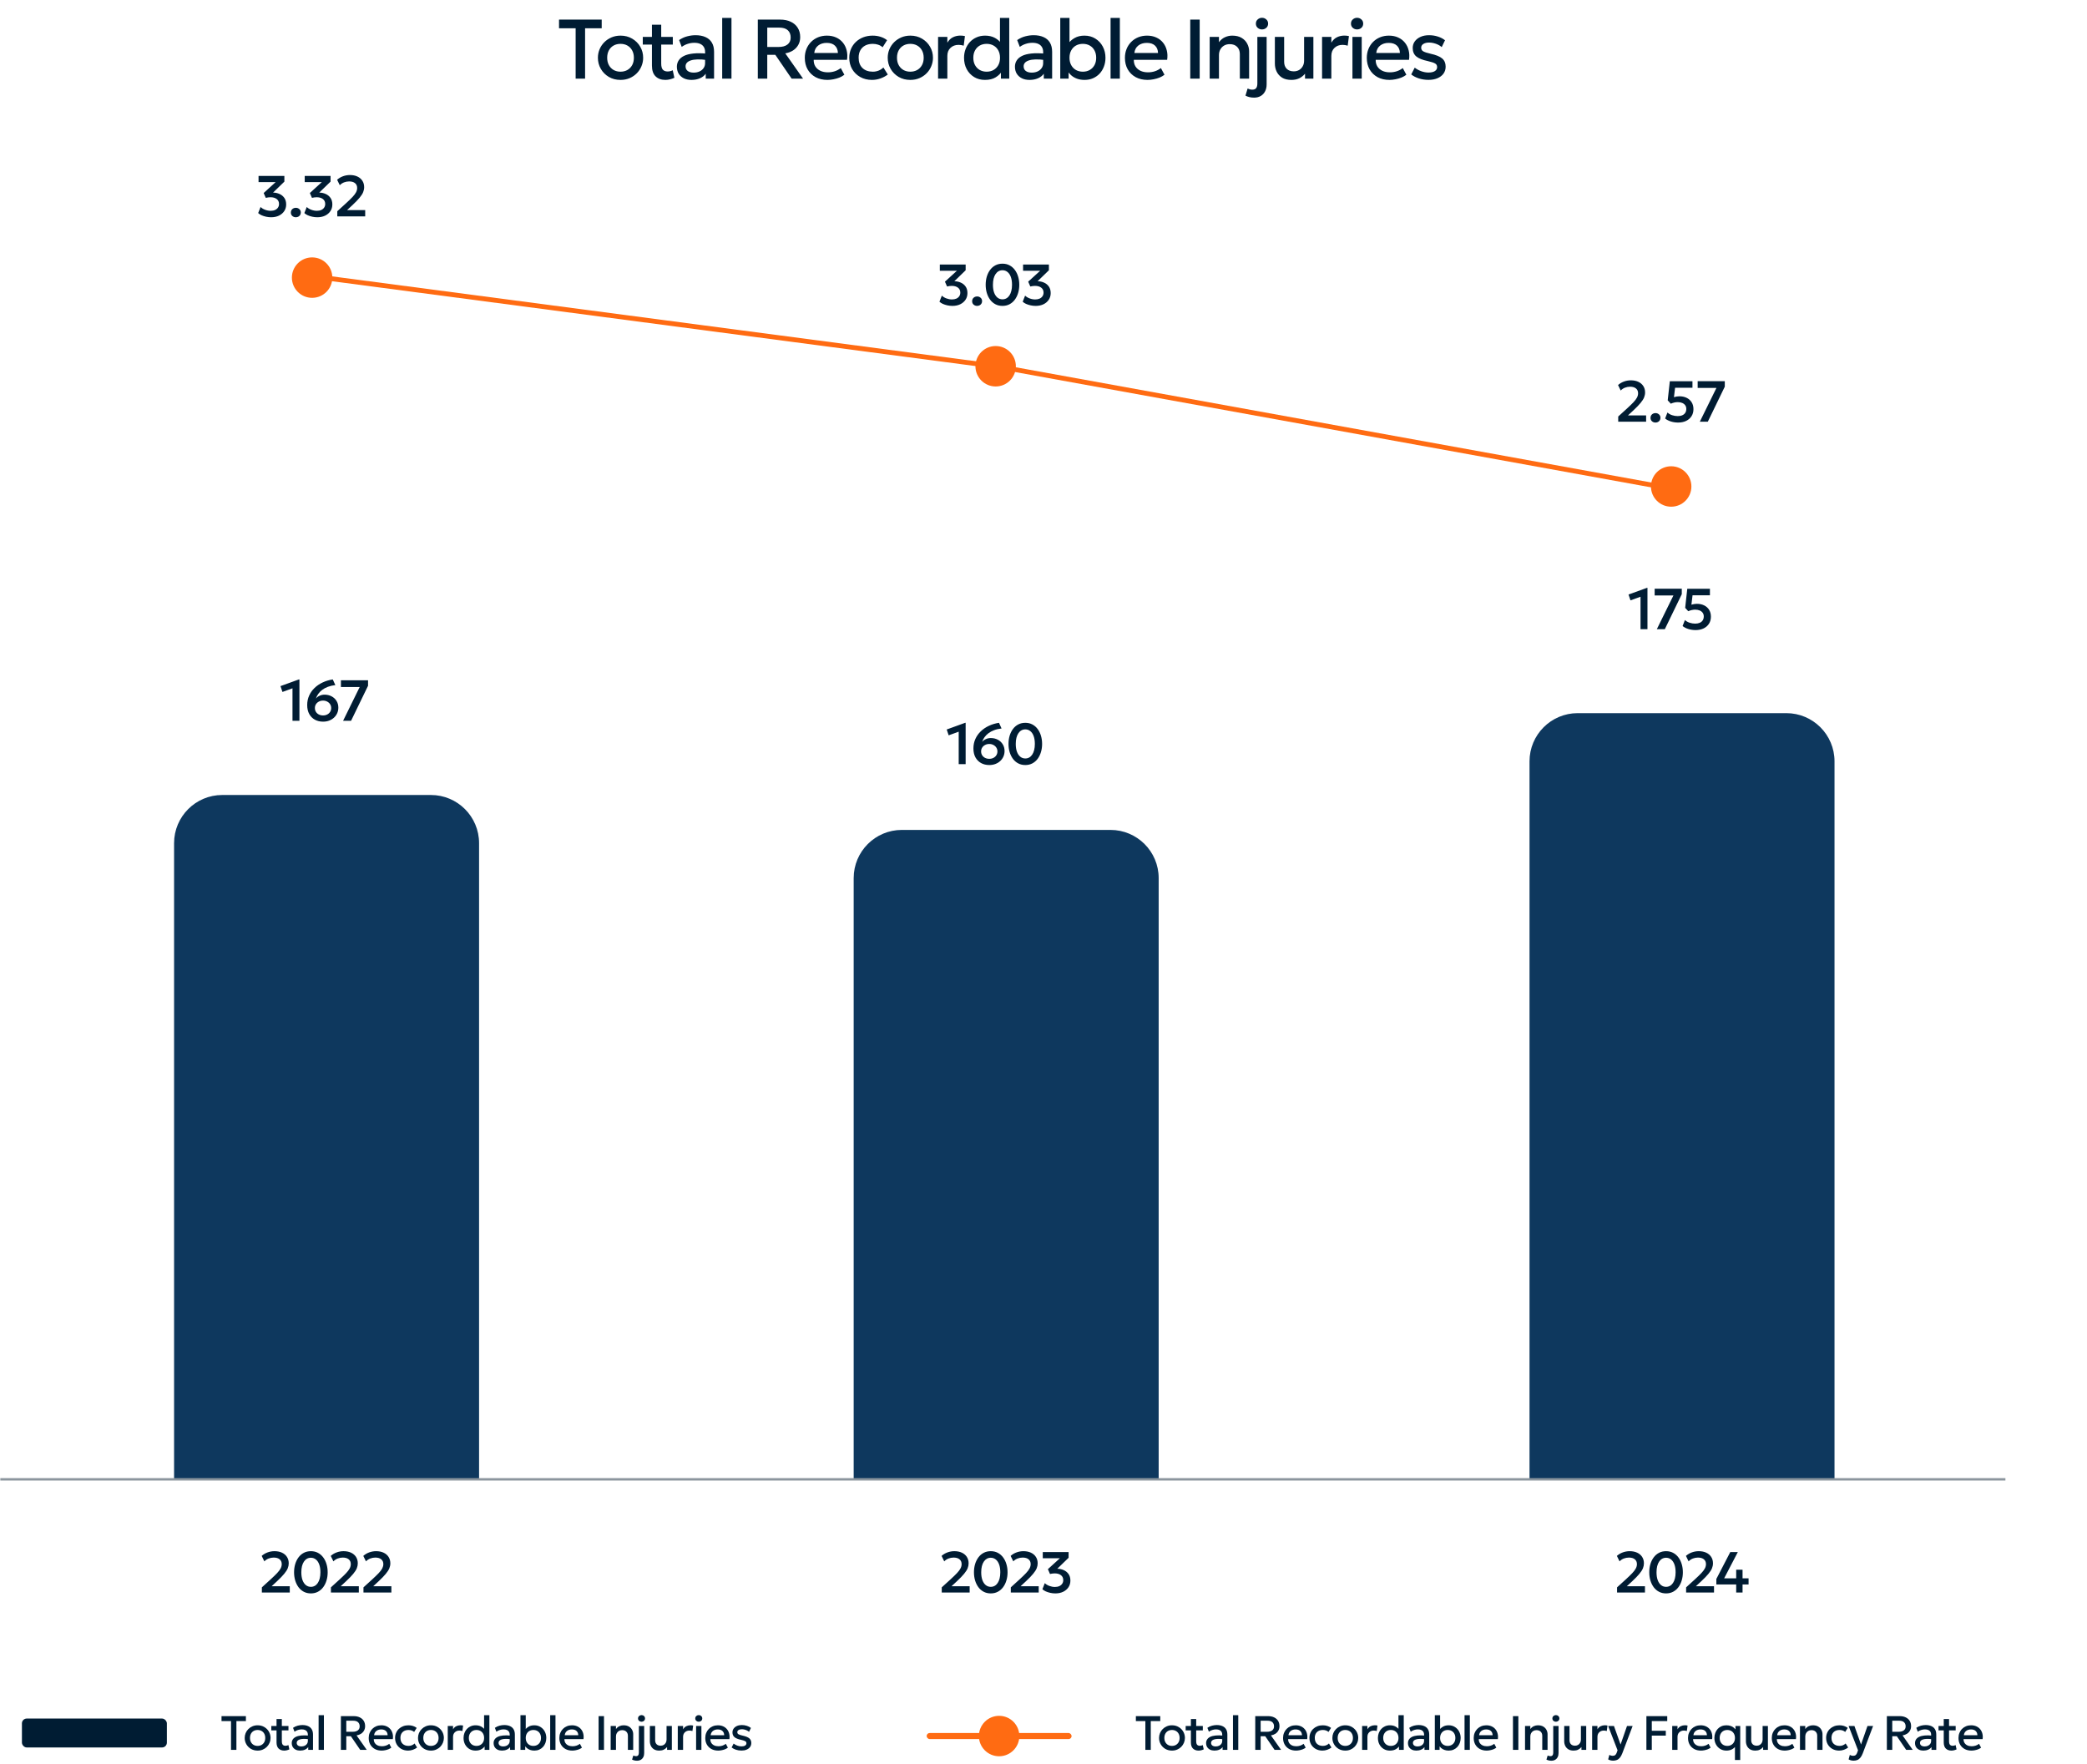
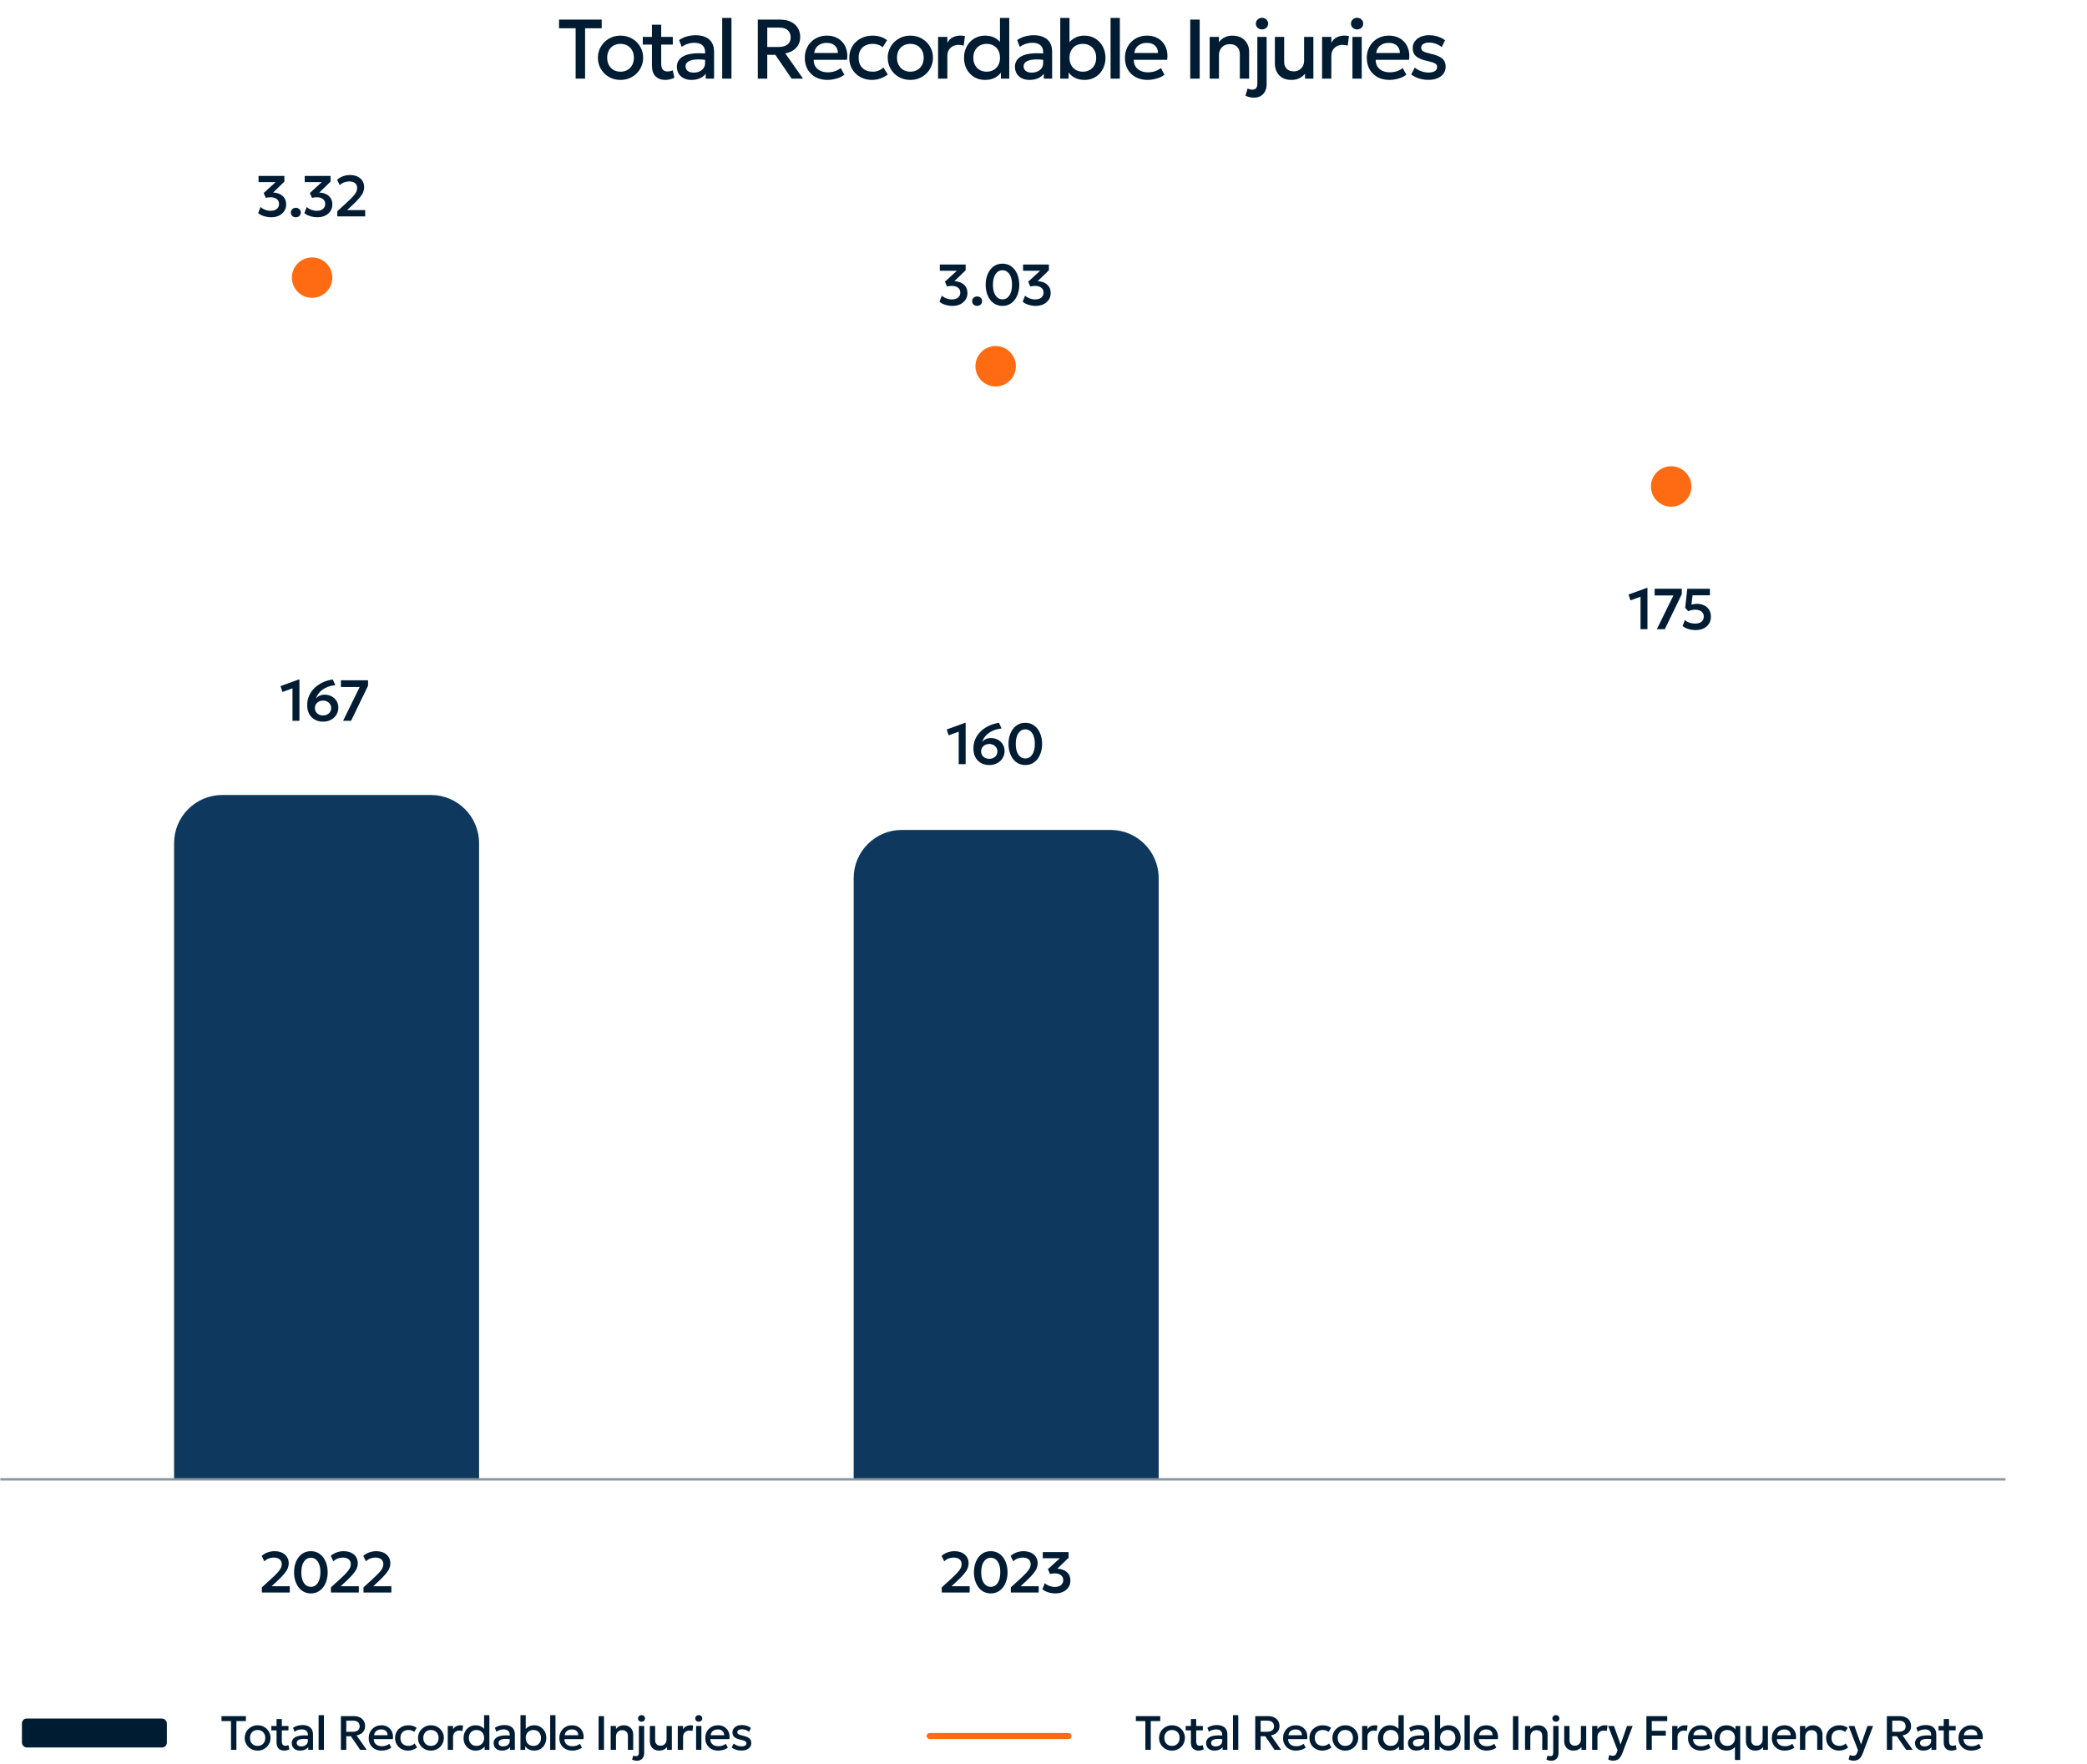
<svg xmlns="http://www.w3.org/2000/svg" width="866" height="732" viewBox="0 0 866 732" fill="none">
  <path d="M238.862 32.633V11.721H231.967V8.134H249.677V11.721H242.782V32.633H238.862ZM257.479 33.158C255.671 33.158 254.055 32.744 252.632 31.916C251.22 31.076 250.112 29.962 249.307 28.573C248.502 27.174 248.099 25.639 248.099 23.971C248.099 22.734 248.327 21.568 248.782 20.471C249.248 19.363 249.902 18.383 250.742 17.531C251.593 16.679 252.591 16.009 253.734 15.518C254.878 15.028 256.132 14.784 257.497 14.784C259.305 14.784 260.915 15.204 262.327 16.044C263.75 16.872 264.864 17.986 265.669 19.386C266.474 20.774 266.877 22.303 266.877 23.971C266.877 25.196 266.643 26.363 266.177 27.471C265.722 28.579 265.074 29.559 264.234 30.411C263.394 31.263 262.403 31.933 261.259 32.423C260.116 32.913 258.856 33.158 257.479 33.158ZM257.479 29.746C258.553 29.746 259.503 29.513 260.332 29.046C261.172 28.568 261.831 27.897 262.309 27.034C262.788 26.17 263.027 25.149 263.027 23.971C263.027 22.793 262.788 21.772 262.309 20.909C261.831 20.034 261.172 19.363 260.332 18.896C259.503 18.429 258.553 18.196 257.479 18.196C256.406 18.196 255.449 18.429 254.609 18.896C253.781 19.363 253.128 20.034 252.649 20.909C252.183 21.772 251.949 22.793 251.949 23.971C251.949 25.149 252.188 26.17 252.667 27.034C253.145 27.897 253.798 28.568 254.627 29.046C255.467 29.513 256.418 29.746 257.479 29.746ZM276.103 33.158C274.411 33.158 273.058 32.669 272.043 31.689C271.028 30.709 270.521 29.209 270.521 27.191V10.251H274.371V15.309H279.183V18.494H274.371V26.351C274.371 27.564 274.598 28.422 275.053 28.924C275.52 29.413 276.173 29.659 277.013 29.659C277.421 29.659 277.806 29.612 278.168 29.518C278.53 29.425 278.856 29.303 279.148 29.151L279.831 32.266C279.329 32.523 278.751 32.733 278.098 32.896C277.456 33.071 276.791 33.158 276.103 33.158ZM266.723 18.494V15.309H271.028V18.494H266.723ZM286.925 33.158C285.723 33.158 284.667 32.937 283.757 32.493C282.847 32.038 282.135 31.403 281.622 30.586C281.12 29.758 280.87 28.784 280.87 27.663C280.87 26.718 281.109 25.867 281.587 25.108C282.065 24.338 282.806 23.703 283.81 23.201C284.825 22.699 286.125 22.367 287.712 22.203C289.299 22.029 291.206 22.052 293.435 22.273L293.505 24.933C291.918 24.712 290.553 24.619 289.41 24.654C288.266 24.689 287.327 24.834 286.592 25.091C285.869 25.336 285.332 25.669 284.982 26.088C284.644 26.497 284.475 26.969 284.475 27.506C284.475 28.346 284.772 28.994 285.367 29.448C285.974 29.904 286.802 30.131 287.852 30.131C288.75 30.131 289.555 29.968 290.267 29.641C290.979 29.314 291.539 28.854 291.947 28.259C292.367 27.663 292.577 26.963 292.577 26.159V21.556C292.577 20.786 292.414 20.121 292.087 19.561C291.76 18.989 291.265 18.546 290.6 18.231C289.935 17.916 289.106 17.759 288.115 17.759C287.205 17.759 286.306 17.898 285.42 18.178C284.533 18.447 283.687 18.873 282.882 19.456L281.797 16.621C282.882 15.886 284.014 15.367 285.192 15.063C286.37 14.76 287.502 14.608 288.587 14.608C290.197 14.608 291.574 14.865 292.717 15.379C293.872 15.88 294.759 16.644 295.377 17.671C295.995 18.686 296.305 19.969 296.305 21.521V32.633H292.84V30.586C292.256 31.414 291.445 32.05 290.407 32.493C289.369 32.937 288.208 33.158 286.925 33.158ZM299.674 32.633V7.434H303.524V32.633H299.674ZM314.455 32.633V8.134H323.712C325.415 8.134 326.885 8.431 328.122 9.026C329.37 9.609 330.333 10.444 331.01 11.528C331.698 12.614 332.042 13.903 332.042 15.396C332.042 16.609 331.78 17.683 331.255 18.616C330.741 19.549 330.018 20.319 329.085 20.926C328.151 21.521 327.072 21.924 325.847 22.134L333.232 32.633H328.49L321.717 22.746H318.375V32.633H314.455ZM318.375 19.491H323.065C324.651 19.491 325.882 19.153 326.757 18.476C327.644 17.799 328.087 16.831 328.087 15.571C328.087 14.276 327.69 13.267 326.897 12.543C326.115 11.82 324.931 11.459 323.345 11.459H318.375V19.491ZM343.349 33.158C341.483 33.158 339.843 32.779 338.432 32.021C337.02 31.251 335.918 30.178 335.124 28.801C334.343 27.424 333.952 25.826 333.952 24.006C333.952 22.676 334.179 21.451 334.634 20.331C335.089 19.199 335.731 18.219 336.559 17.391C337.388 16.563 338.356 15.921 339.464 15.466C340.584 15.011 341.803 14.784 343.122 14.784C344.557 14.784 345.834 15.04 346.954 15.553C348.074 16.055 349.002 16.761 349.737 17.671C350.483 18.581 351.008 19.648 351.312 20.873C351.627 22.087 351.679 23.405 351.469 24.828H337.644C337.621 25.867 337.848 26.777 338.327 27.558C338.805 28.328 339.488 28.929 340.374 29.361C341.273 29.793 342.328 30.009 343.542 30.009C344.522 30.009 345.467 29.863 346.377 29.571C347.298 29.268 348.133 28.824 348.879 28.241L350.367 31.006C349.807 31.461 349.13 31.852 348.337 32.178C347.543 32.493 346.715 32.733 345.852 32.896C344.988 33.071 344.154 33.158 343.349 33.158ZM337.872 21.994H347.689C347.654 20.687 347.234 19.66 346.429 18.913C345.636 18.167 344.504 17.794 343.034 17.794C341.611 17.794 340.427 18.167 339.482 18.913C338.548 19.66 338.012 20.687 337.872 21.994ZM361.834 33.158C360.014 33.158 358.393 32.762 356.969 31.968C355.546 31.163 354.426 30.073 353.609 28.696C352.804 27.308 352.402 25.733 352.402 23.971C352.402 22.641 352.641 21.422 353.119 20.314C353.598 19.194 354.274 18.219 355.149 17.391C356.024 16.563 357.051 15.921 358.229 15.466C359.419 15.011 360.709 14.784 362.097 14.784C363.264 14.784 364.343 14.941 365.334 15.256C366.338 15.559 367.259 16.032 368.099 16.674L366.244 19.613C365.708 19.135 365.089 18.779 364.389 18.546C363.701 18.313 362.966 18.196 362.184 18.196C360.971 18.196 359.927 18.424 359.052 18.878C358.177 19.334 357.494 19.993 357.004 20.856C356.526 21.708 356.287 22.74 356.287 23.953C356.287 25.762 356.812 27.179 357.862 28.206C358.924 29.233 360.364 29.746 362.184 29.746C363.048 29.746 363.864 29.588 364.634 29.273C365.404 28.947 366.046 28.521 366.559 27.996L368.397 30.919C367.475 31.619 366.449 32.167 365.317 32.563C364.185 32.96 363.024 33.158 361.834 33.158ZM377.737 33.158C375.929 33.158 374.313 32.744 372.889 31.916C371.478 31.076 370.369 29.962 369.564 28.573C368.759 27.174 368.357 25.639 368.357 23.971C368.357 22.734 368.584 21.568 369.039 20.471C369.506 19.363 370.159 18.383 370.999 17.531C371.851 16.679 372.849 16.009 373.992 15.518C375.135 15.028 376.389 14.784 377.754 14.784C379.563 14.784 381.173 15.204 382.584 16.044C384.008 16.872 385.122 17.986 385.927 19.386C386.732 20.774 387.134 22.303 387.134 23.971C387.134 25.196 386.901 26.363 386.434 27.471C385.979 28.579 385.332 29.559 384.492 30.411C383.652 31.263 382.66 31.933 381.517 32.423C380.374 32.913 379.114 33.158 377.737 33.158ZM377.737 29.746C378.81 29.746 379.761 29.513 380.589 29.046C381.429 28.568 382.089 27.897 382.567 27.034C383.045 26.17 383.284 25.149 383.284 23.971C383.284 22.793 383.045 21.772 382.567 20.909C382.089 20.034 381.429 19.363 380.589 18.896C379.761 18.429 378.81 18.196 377.737 18.196C376.664 18.196 375.707 18.429 374.867 18.896C374.039 19.363 373.385 20.034 372.907 20.909C372.44 21.772 372.207 22.793 372.207 23.971C372.207 25.149 372.446 26.17 372.924 27.034C373.403 27.897 374.056 28.568 374.884 29.046C375.724 29.513 376.675 29.746 377.737 29.746ZM389.252 32.633V15.309H393.102V17.706C393.755 16.621 394.548 15.863 395.482 15.431C396.415 14.988 397.418 14.766 398.492 14.766C398.842 14.766 399.174 14.784 399.489 14.819C399.804 14.854 400.108 14.906 400.399 14.976L399.892 18.948C399.542 18.843 399.186 18.762 398.824 18.703C398.463 18.645 398.101 18.616 397.739 18.616C396.398 18.616 395.289 19.03 394.414 19.858C393.539 20.675 393.102 21.789 393.102 23.201V32.633H389.252ZM408.708 33.158C407.016 33.158 405.517 32.762 404.21 31.968C402.904 31.163 401.877 30.073 401.13 28.696C400.395 27.308 400.028 25.733 400.028 23.971C400.028 22.699 400.238 21.509 400.658 20.401C401.078 19.281 401.673 18.301 402.443 17.461C403.225 16.621 404.146 15.968 405.208 15.501C406.281 15.023 407.465 14.784 408.76 14.784C410.335 14.784 411.7 15.098 412.855 15.729C414.01 16.358 414.973 17.233 415.743 18.354L414.938 19.211V7.434H418.788V32.633H415.323V28.468L415.883 29.343C415.253 30.44 414.349 31.35 413.17 32.074C412.004 32.797 410.516 33.158 408.708 33.158ZM409.408 29.746C410.481 29.746 411.432 29.513 412.26 29.046C413.1 28.568 413.76 27.897 414.238 27.034C414.716 26.17 414.955 25.149 414.955 23.971C414.955 22.793 414.716 21.772 414.238 20.909C413.76 20.034 413.1 19.363 412.26 18.896C411.432 18.429 410.481 18.196 409.408 18.196C408.335 18.196 407.384 18.429 406.555 18.896C405.727 19.363 405.074 20.034 404.595 20.909C404.117 21.772 403.878 22.793 403.878 23.971C403.878 25.149 404.117 26.17 404.595 27.034C405.074 27.897 405.727 28.568 406.555 29.046C407.395 29.513 408.346 29.746 409.408 29.746ZM427.205 33.158C426.003 33.158 424.947 32.937 424.037 32.493C423.127 32.038 422.416 31.403 421.902 30.586C421.401 29.758 421.15 28.784 421.15 27.663C421.15 26.718 421.389 25.867 421.867 25.108C422.346 24.338 423.087 23.703 424.09 23.201C425.105 22.699 426.406 22.367 427.992 22.203C429.579 22.029 431.487 22.052 433.715 22.273L433.785 24.933C432.198 24.712 430.833 24.619 429.69 24.654C428.547 24.689 427.607 24.834 426.872 25.091C426.149 25.336 425.612 25.669 425.262 26.088C424.924 26.497 424.755 26.969 424.755 27.506C424.755 28.346 425.052 28.994 425.647 29.448C426.254 29.904 427.082 30.131 428.132 30.131C429.031 30.131 429.836 29.968 430.547 29.641C431.259 29.314 431.819 28.854 432.227 28.259C432.647 27.663 432.857 26.963 432.857 26.159V21.556C432.857 20.786 432.694 20.121 432.367 19.561C432.041 18.989 431.545 18.546 430.88 18.231C430.215 17.916 429.387 17.759 428.395 17.759C427.485 17.759 426.587 17.898 425.7 18.178C424.813 18.447 423.967 18.873 423.162 19.456L422.077 16.621C423.162 15.886 424.294 15.367 425.472 15.063C426.651 14.76 427.782 14.608 428.867 14.608C430.477 14.608 431.854 14.865 432.997 15.379C434.152 15.88 435.039 16.644 435.657 17.671C436.276 18.686 436.585 19.969 436.585 21.521V32.633H433.12V30.586C432.537 31.414 431.726 32.05 430.687 32.493C429.649 32.937 428.488 33.158 427.205 33.158ZM450.034 33.158C448.879 33.158 447.835 32.989 446.901 32.651C445.98 32.313 445.181 31.846 444.504 31.251C443.827 30.644 443.279 29.95 442.859 29.169L443.419 28.311V32.633H439.954V7.434H443.786V19.299L442.999 18.441C443.769 17.321 444.731 16.434 445.886 15.781C447.041 15.116 448.406 14.784 449.981 14.784C451.708 14.784 453.225 15.198 454.531 16.026C455.85 16.843 456.876 17.945 457.611 19.334C458.346 20.722 458.714 22.268 458.714 23.971C458.714 25.289 458.498 26.509 458.066 27.628C457.646 28.748 457.051 29.723 456.281 30.551C455.511 31.368 454.596 32.009 453.534 32.476C452.472 32.931 451.306 33.158 450.034 33.158ZM449.334 29.746C450.396 29.746 451.341 29.513 452.169 29.046C453.009 28.568 453.668 27.897 454.146 27.034C454.625 26.17 454.864 25.149 454.864 23.971C454.864 22.793 454.625 21.772 454.146 20.909C453.68 20.034 453.026 19.363 452.186 18.896C451.358 18.429 450.407 18.196 449.334 18.196C448.261 18.196 447.304 18.429 446.464 18.896C445.636 19.363 444.982 20.034 444.504 20.909C444.026 21.772 443.786 22.793 443.786 23.971C443.786 25.149 444.026 26.17 444.504 27.034C444.982 27.897 445.636 28.568 446.464 29.046C447.304 29.513 448.261 29.746 449.334 29.746ZM460.831 32.633V7.434H464.681V32.633H460.831ZM476.185 33.158C474.318 33.158 472.679 32.779 471.268 32.021C469.856 31.251 468.753 30.178 467.96 28.801C467.178 27.424 466.788 25.826 466.788 24.006C466.788 22.676 467.015 21.451 467.47 20.331C467.925 19.199 468.567 18.219 469.395 17.391C470.223 16.563 471.192 15.921 472.3 15.466C473.42 15.011 474.639 14.784 475.958 14.784C477.393 14.784 478.67 15.04 479.79 15.553C480.91 16.055 481.838 16.761 482.573 17.671C483.319 18.581 483.844 19.648 484.148 20.873C484.463 22.087 484.515 23.405 484.305 24.828H470.48C470.457 25.867 470.684 26.777 471.163 27.558C471.641 28.328 472.323 28.929 473.21 29.361C474.108 29.793 475.164 30.009 476.378 30.009C477.358 30.009 478.303 29.863 479.213 29.571C480.134 29.268 480.968 28.824 481.715 28.241L483.203 31.006C482.643 31.461 481.966 31.852 481.173 32.178C480.379 32.493 479.551 32.733 478.688 32.896C477.824 33.071 476.99 33.158 476.185 33.158ZM470.708 21.994H480.525C480.49 20.687 480.07 19.66 479.265 18.913C478.472 18.167 477.34 17.794 475.87 17.794C474.447 17.794 473.263 18.167 472.318 18.913C471.384 19.66 470.848 20.687 470.708 21.994ZM493.891 32.633V8.134H497.811V32.633H493.891ZM501.956 32.633V15.309H505.806V17.514C506.529 16.545 507.369 15.851 508.326 15.431C509.282 14.999 510.274 14.784 511.301 14.784C512.887 14.784 514.2 15.098 515.238 15.729C516.277 16.358 517.047 17.169 517.548 18.161C518.062 19.153 518.318 20.174 518.318 21.224V32.633H514.468V22.413C514.468 21.177 514.095 20.185 513.348 19.439C512.613 18.692 511.587 18.319 510.268 18.319C509.405 18.319 508.635 18.511 507.958 18.896C507.293 19.281 506.768 19.818 506.383 20.506C505.998 21.183 505.806 21.976 505.806 22.886V32.633H501.956ZM520.392 40.508C519.633 40.508 518.968 40.433 518.397 40.281C517.825 40.141 517.294 39.943 516.804 39.686L517.697 36.728C517.988 36.868 518.28 36.979 518.572 37.061C518.863 37.154 519.213 37.201 519.622 37.201C520.392 37.201 520.934 36.985 521.249 36.553C521.576 36.122 521.739 35.48 521.739 34.629V15.309H525.589V34.996C525.589 36.116 525.373 37.084 524.942 37.901C524.522 38.729 523.921 39.371 523.139 39.826C522.357 40.281 521.442 40.508 520.392 40.508ZM523.664 12.211C522.976 12.211 522.381 11.989 521.879 11.546C521.377 11.103 521.127 10.519 521.127 9.796C521.127 9.084 521.377 8.507 521.879 8.064C522.381 7.609 522.976 7.381 523.664 7.381C524.352 7.381 524.947 7.609 525.449 8.064C525.951 8.507 526.202 9.084 526.202 9.796C526.202 10.519 525.951 11.103 525.449 11.546C524.947 11.989 524.352 12.211 523.664 12.211ZM535.868 33.158C534.317 33.158 533.033 32.849 532.018 32.231C531.015 31.601 530.263 30.773 529.761 29.746C529.259 28.719 529.008 27.599 529.008 26.386V15.309H532.858V25.669C532.858 26.858 533.208 27.815 533.908 28.538C534.62 29.25 535.6 29.606 536.848 29.606C537.665 29.606 538.394 29.425 539.036 29.064C539.678 28.69 540.185 28.171 540.558 27.506C540.943 26.841 541.136 26.071 541.136 25.196V15.309H544.986V32.633H541.521V30.586C540.844 31.403 540.039 32.038 539.106 32.493C538.184 32.937 537.105 33.158 535.868 33.158ZM548.591 32.633V15.309H552.441V17.706C553.094 16.621 553.887 15.863 554.821 15.431C555.754 14.988 556.757 14.766 557.831 14.766C558.181 14.766 558.513 14.784 558.828 14.819C559.143 14.854 559.446 14.906 559.738 14.976L559.231 18.948C558.881 18.843 558.525 18.762 558.163 18.703C557.801 18.645 557.44 18.616 557.078 18.616C555.736 18.616 554.628 19.03 553.753 19.858C552.878 20.675 552.441 21.789 552.441 23.201V32.633H548.591ZM561.196 32.633V15.309H565.046V32.633H561.196ZM563.121 12.211C562.433 12.211 561.838 11.989 561.336 11.546C560.834 11.103 560.584 10.519 560.584 9.796C560.584 9.084 560.834 8.507 561.336 8.064C561.838 7.609 562.433 7.381 563.121 7.381C563.809 7.381 564.404 7.609 564.906 8.064C565.408 8.507 565.659 9.084 565.659 9.796C565.659 10.519 565.408 11.103 564.906 11.546C564.404 11.989 563.809 12.211 563.121 12.211ZM576.55 33.158C574.684 33.158 573.045 32.779 571.633 32.021C570.221 31.251 569.119 30.178 568.325 28.801C567.544 27.424 567.153 25.826 567.153 24.006C567.153 22.676 567.38 21.451 567.835 20.331C568.29 19.199 568.932 18.219 569.76 17.391C570.589 16.563 571.557 15.921 572.665 15.466C573.785 15.011 575.005 14.784 576.323 14.784C577.758 14.784 579.035 15.04 580.155 15.553C581.275 16.055 582.203 16.761 582.938 17.671C583.685 18.581 584.21 19.648 584.513 20.873C584.828 22.087 584.88 23.405 584.67 24.828H570.845C570.822 25.867 571.05 26.777 571.528 27.558C572.006 28.328 572.689 28.929 573.575 29.361C574.474 29.793 575.53 30.009 576.743 30.009C577.723 30.009 578.668 29.863 579.578 29.571C580.5 29.268 581.334 28.824 582.08 28.241L583.568 31.006C583.008 31.461 582.331 31.852 581.538 32.178C580.745 32.493 579.916 32.733 579.053 32.896C578.19 33.071 577.355 33.158 576.55 33.158ZM571.073 21.994H580.89C580.855 20.687 580.435 19.66 579.63 18.913C578.837 18.167 577.705 17.794 576.235 17.794C574.812 17.794 573.628 18.167 572.683 18.913C571.75 19.66 571.213 20.687 571.073 21.994ZM592.765 33.141C591.33 33.141 589.988 32.937 588.74 32.529C587.491 32.12 586.441 31.572 585.59 30.884L587.042 28.066C587.847 28.696 588.751 29.192 589.755 29.553C590.77 29.915 591.767 30.096 592.747 30.096C593.879 30.096 594.76 29.898 595.39 29.501C596.02 29.104 596.335 28.55 596.335 27.838C596.335 27.162 596.061 26.666 595.512 26.351C594.976 26.024 593.949 25.686 592.432 25.336C590.251 24.881 588.664 24.239 587.672 23.411C586.692 22.571 586.202 21.41 586.202 19.928C586.202 18.89 586.488 17.974 587.06 17.181C587.643 16.376 588.442 15.746 589.457 15.291C590.472 14.836 591.645 14.608 592.975 14.608C594.27 14.608 595.489 14.795 596.632 15.168C597.776 15.53 598.767 16.044 599.607 16.709L598.242 19.544C597.811 19.159 597.309 18.826 596.737 18.546C596.166 18.266 595.559 18.05 594.917 17.898C594.287 17.735 593.657 17.654 593.027 17.654C592.047 17.654 591.248 17.846 590.63 18.231C590.023 18.604 589.72 19.123 589.72 19.788C589.72 20.477 590.011 20.984 590.595 21.311C591.178 21.638 592.181 21.964 593.605 22.291C595.845 22.781 597.449 23.434 598.417 24.251C599.386 25.068 599.87 26.199 599.87 27.646C599.87 28.754 599.572 29.723 598.977 30.551C598.382 31.368 597.548 32.004 596.475 32.459C595.413 32.913 594.176 33.141 592.765 33.141Z" fill="#001C33" />
  <path d="M108.662 660.797V658.649L112.274 655.361C113.41 654.321 114.318 653.441 114.998 652.721C115.678 651.993 116.166 651.341 116.462 650.765C116.758 650.181 116.906 649.597 116.906 649.013C116.906 648.149 116.614 647.481 116.03 647.009C115.454 646.529 114.638 646.289 113.582 646.289C112.846 646.289 112.138 646.421 111.458 646.685C110.786 646.949 110.198 647.341 109.694 647.861L108.59 645.593C109.302 644.961 110.118 644.477 111.038 644.141C111.958 643.805 112.914 643.637 113.906 643.637C115.098 643.637 116.134 643.845 117.014 644.261C117.902 644.677 118.59 645.265 119.078 646.025C119.566 646.777 119.81 647.661 119.81 648.677C119.81 649.365 119.674 650.049 119.402 650.729C119.13 651.409 118.642 652.173 117.938 653.021C117.242 653.869 116.254 654.893 114.974 656.093L112.706 658.193H120.242V660.797H108.662ZM128.996 661.157C127.9 661.157 126.92 660.929 126.056 660.473C125.192 660.017 124.46 659.385 123.86 658.577C123.268 657.769 122.812 656.837 122.492 655.781C122.18 654.725 122.024 653.597 122.024 652.397C122.024 651.189 122.18 650.057 122.492 649.001C122.812 647.945 123.268 647.017 123.86 646.217C124.46 645.409 125.192 644.777 126.056 644.321C126.92 643.865 127.9 643.637 128.996 643.637C130.092 643.637 131.068 643.865 131.924 644.321C132.788 644.777 133.52 645.409 134.12 646.217C134.72 647.017 135.176 647.945 135.488 649.001C135.808 650.057 135.968 651.189 135.968 652.397C135.968 653.597 135.808 654.725 135.488 655.781C135.176 656.837 134.72 657.769 134.12 658.577C133.52 659.385 132.788 660.017 131.924 660.473C131.068 660.929 130.092 661.157 128.996 661.157ZM128.996 658.433C129.596 658.433 130.136 658.297 130.616 658.025C131.104 657.753 131.52 657.357 131.864 656.837C132.216 656.317 132.484 655.685 132.668 654.941C132.86 654.197 132.956 653.349 132.956 652.397C132.956 651.125 132.792 650.041 132.464 649.145C132.136 648.241 131.672 647.553 131.072 647.081C130.48 646.601 129.788 646.361 128.996 646.361C128.404 646.361 127.864 646.497 127.376 646.769C126.896 647.041 126.48 647.437 126.128 647.957C125.776 648.469 125.504 649.101 125.312 649.853C125.128 650.597 125.036 651.445 125.036 652.397C125.036 653.661 125.2 654.745 125.528 655.649C125.864 656.545 126.328 657.233 126.92 657.713C127.512 658.193 128.204 658.433 128.996 658.433ZM137.316 660.797V658.649L140.928 655.361C142.064 654.321 142.972 653.441 143.652 652.721C144.332 651.993 144.82 651.341 145.116 650.765C145.412 650.181 145.56 649.597 145.56 649.013C145.56 648.149 145.268 647.481 144.684 647.009C144.108 646.529 143.292 646.289 142.236 646.289C141.5 646.289 140.792 646.421 140.112 646.685C139.44 646.949 138.852 647.341 138.348 647.861L137.244 645.593C137.956 644.961 138.772 644.477 139.692 644.141C140.612 643.805 141.568 643.637 142.56 643.637C143.752 643.637 144.788 643.845 145.668 644.261C146.556 644.677 147.244 645.265 147.732 646.025C148.22 646.777 148.464 647.661 148.464 648.677C148.464 649.365 148.328 650.049 148.056 650.729C147.784 651.409 147.296 652.173 146.592 653.021C145.896 653.869 144.908 654.893 143.628 656.093L141.36 658.193H148.896V660.797H137.316ZM150.822 660.797V658.649L154.434 655.361C155.57 654.321 156.478 653.441 157.158 652.721C157.838 651.993 158.326 651.341 158.622 650.765C158.918 650.181 159.066 649.597 159.066 649.013C159.066 648.149 158.774 647.481 158.19 647.009C157.614 646.529 156.798 646.289 155.742 646.289C155.006 646.289 154.298 646.421 153.618 646.685C152.946 646.949 152.358 647.341 151.854 647.861L150.75 645.593C151.462 644.961 152.278 644.477 153.198 644.141C154.118 643.805 155.074 643.637 156.066 643.637C157.258 643.637 158.294 643.845 159.174 644.261C160.062 644.677 160.75 645.265 161.238 646.025C161.726 646.777 161.97 647.661 161.97 648.677C161.97 649.365 161.834 650.049 161.562 650.729C161.29 651.409 160.802 652.173 160.098 653.021C159.402 653.869 158.414 654.893 157.134 656.093L154.866 658.193H162.402V660.797H150.822Z" fill="#001C33" />
  <path d="M121.367 299.078V285.602L117.203 287.114L116.387 284.69L124.031 281.918H124.247V299.078H121.367ZM134.048 299.438C132.776 299.438 131.644 299.166 130.652 298.622C129.66 298.07 128.88 297.282 128.312 296.258C127.752 295.226 127.472 293.99 127.472 292.55C127.472 291.134 127.74 289.83 128.276 288.638C128.812 287.438 129.56 286.378 130.52 285.458C131.48 284.53 132.604 283.766 133.892 283.166C135.18 282.558 136.576 282.142 138.08 281.918L139.148 284.27C137.996 284.398 136.968 284.634 136.064 284.978C135.16 285.314 134.376 285.734 133.712 286.238C133.056 286.734 132.508 287.29 132.068 287.906C131.636 288.514 131.308 289.158 131.084 289.838C131.5 289.342 132.02 288.954 132.644 288.674C133.268 288.386 133.944 288.242 134.672 288.242C135.76 288.242 136.736 288.474 137.6 288.938C138.464 289.394 139.144 290.026 139.64 290.834C140.144 291.642 140.396 292.574 140.396 293.63C140.396 294.438 140.24 295.198 139.928 295.91C139.616 296.614 139.176 297.23 138.608 297.758C138.048 298.286 137.38 298.698 136.604 298.994C135.836 299.29 134.984 299.438 134.048 299.438ZM134.048 296.858C134.704 296.858 135.284 296.726 135.788 296.462C136.3 296.198 136.7 295.834 136.988 295.37C137.284 294.906 137.432 294.378 137.432 293.786C137.432 293.194 137.28 292.666 136.976 292.202C136.68 291.738 136.276 291.374 135.764 291.11C135.26 290.838 134.688 290.702 134.048 290.702C133.408 290.702 132.832 290.838 132.32 291.11C131.808 291.374 131.404 291.738 131.108 292.202C130.812 292.666 130.664 293.194 130.664 293.786C130.664 294.378 130.808 294.906 131.096 295.37C131.384 295.834 131.784 296.198 132.296 296.462C132.808 296.726 133.392 296.858 134.048 296.858ZM142.366 299.078L149.254 285.074H141.466V282.278H152.722V284.546L145.678 299.078H142.366Z" fill="#001C33" />
  <path d="M397.814 317.078V303.602L393.65 305.114L392.834 302.69L400.478 299.918H400.694V317.078H397.814ZM410.496 317.438C409.224 317.438 408.092 317.166 407.1 316.622C406.108 316.07 405.328 315.282 404.76 314.258C404.2 313.226 403.92 311.99 403.92 310.55C403.92 309.134 404.188 307.83 404.724 306.638C405.26 305.438 406.008 304.378 406.968 303.458C407.928 302.53 409.052 301.766 410.34 301.166C411.628 300.558 413.024 300.142 414.528 299.918L415.596 302.27C414.444 302.398 413.416 302.634 412.512 302.978C411.608 303.314 410.824 303.734 410.16 304.238C409.504 304.734 408.956 305.29 408.516 305.906C408.084 306.514 407.756 307.158 407.532 307.838C407.948 307.342 408.468 306.954 409.092 306.674C409.716 306.386 410.392 306.242 411.12 306.242C412.208 306.242 413.184 306.474 414.048 306.938C414.912 307.394 415.592 308.026 416.088 308.834C416.592 309.642 416.844 310.574 416.844 311.63C416.844 312.438 416.688 313.198 416.376 313.91C416.064 314.614 415.624 315.23 415.056 315.758C414.496 316.286 413.828 316.698 413.052 316.994C412.284 317.29 411.432 317.438 410.496 317.438ZM410.496 314.858C411.152 314.858 411.732 314.726 412.236 314.462C412.748 314.198 413.148 313.834 413.436 313.37C413.732 312.906 413.88 312.378 413.88 311.786C413.88 311.194 413.728 310.666 413.424 310.202C413.128 309.738 412.724 309.374 412.212 309.11C411.708 308.838 411.136 308.702 410.496 308.702C409.856 308.702 409.28 308.838 408.768 309.11C408.256 309.374 407.852 309.738 407.556 310.202C407.26 310.666 407.112 311.194 407.112 311.786C407.112 312.378 407.256 312.906 407.544 313.37C407.832 313.834 408.232 314.198 408.744 314.462C409.256 314.726 409.84 314.858 410.496 314.858ZM425.45 317.438C424.354 317.438 423.374 317.21 422.51 316.754C421.646 316.298 420.914 315.666 420.314 314.858C419.722 314.05 419.266 313.118 418.946 312.062C418.634 311.006 418.478 309.878 418.478 308.678C418.478 307.47 418.634 306.338 418.946 305.282C419.266 304.226 419.722 303.298 420.314 302.498C420.914 301.69 421.646 301.058 422.51 300.602C423.374 300.146 424.354 299.918 425.45 299.918C426.546 299.918 427.522 300.146 428.378 300.602C429.242 301.058 429.974 301.69 430.574 302.498C431.174 303.298 431.63 304.226 431.942 305.282C432.262 306.338 432.422 307.47 432.422 308.678C432.422 309.878 432.262 311.006 431.942 312.062C431.63 313.118 431.174 314.05 430.574 314.858C429.974 315.666 429.242 316.298 428.378 316.754C427.522 317.21 426.546 317.438 425.45 317.438ZM425.45 314.714C426.05 314.714 426.59 314.578 427.07 314.306C427.558 314.034 427.974 313.638 428.318 313.118C428.67 312.598 428.938 311.966 429.122 311.222C429.314 310.478 429.41 309.63 429.41 308.678C429.41 307.406 429.246 306.322 428.918 305.426C428.59 304.522 428.126 303.834 427.526 303.362C426.934 302.882 426.242 302.642 425.45 302.642C424.858 302.642 424.318 302.778 423.83 303.05C423.35 303.322 422.934 303.718 422.582 304.238C422.23 304.75 421.958 305.382 421.766 306.134C421.582 306.878 421.49 307.726 421.49 308.678C421.49 309.942 421.654 311.026 421.982 311.93C422.318 312.826 422.782 313.514 423.374 313.994C423.966 314.474 424.658 314.714 425.45 314.714Z" fill="#001C33" />
  <path d="M395.202 126.927C394.49 126.927 393.79 126.851 393.102 126.699C392.414 126.547 391.782 126.343 391.206 126.087C390.638 125.823 390.178 125.523 389.826 125.187L390.822 122.667C391.31 123.147 391.938 123.531 392.706 123.819C393.474 124.107 394.242 124.251 395.01 124.251C395.714 124.251 396.326 124.135 396.846 123.903C397.366 123.663 397.766 123.331 398.046 122.907C398.334 122.483 398.478 121.987 398.478 121.419C398.478 120.531 398.154 119.843 397.506 119.355C396.866 118.867 396.018 118.623 394.962 118.623C394.658 118.623 394.338 118.643 394.002 118.683C393.666 118.723 393.326 118.787 392.982 118.875L392.106 116.871L397.074 112.347H389.982V109.767H400.698V112.143L396.006 116.691C396.95 116.699 397.834 116.887 398.658 117.255C399.49 117.615 400.162 118.159 400.674 118.887C401.186 119.615 401.442 120.523 401.442 121.611C401.442 122.659 401.174 123.583 400.638 124.383C400.11 125.175 399.378 125.799 398.442 126.255C397.506 126.703 396.426 126.927 395.202 126.927ZM405.451 126.927C404.891 126.927 404.407 126.751 403.999 126.399C403.591 126.039 403.387 125.563 403.387 124.971C403.387 124.571 403.479 124.223 403.663 123.927C403.855 123.631 404.107 123.403 404.419 123.243C404.731 123.083 405.075 123.003 405.451 123.003C406.019 123.003 406.503 123.183 406.903 123.543C407.311 123.895 407.515 124.371 407.515 124.971C407.515 125.363 407.419 125.707 407.227 126.003C407.043 126.299 406.795 126.527 406.483 126.687C406.171 126.847 405.827 126.927 405.451 126.927ZM415.978 126.927C414.882 126.927 413.902 126.699 413.038 126.243C412.174 125.787 411.442 125.155 410.842 124.347C410.25 123.539 409.794 122.607 409.474 121.551C409.162 120.495 409.006 119.367 409.006 118.167C409.006 116.959 409.162 115.827 409.474 114.771C409.794 113.715 410.25 112.787 410.842 111.987C411.442 111.179 412.174 110.547 413.038 110.091C413.902 109.635 414.882 109.407 415.978 109.407C417.074 109.407 418.05 109.635 418.906 110.091C419.77 110.547 420.502 111.179 421.102 111.987C421.702 112.787 422.158 113.715 422.47 114.771C422.79 115.827 422.95 116.959 422.95 118.167C422.95 119.367 422.79 120.495 422.47 121.551C422.158 122.607 421.702 123.539 421.102 124.347C420.502 125.155 419.77 125.787 418.906 126.243C418.05 126.699 417.074 126.927 415.978 126.927ZM415.978 124.203C416.578 124.203 417.118 124.067 417.598 123.795C418.086 123.523 418.502 123.127 418.846 122.607C419.198 122.087 419.466 121.455 419.65 120.711C419.842 119.967 419.938 119.119 419.938 118.167C419.938 116.895 419.774 115.811 419.446 114.915C419.118 114.011 418.654 113.323 418.054 112.851C417.462 112.371 416.77 112.131 415.978 112.131C415.386 112.131 414.846 112.267 414.358 112.539C413.878 112.811 413.462 113.207 413.11 113.727C412.758 114.239 412.486 114.871 412.294 115.623C412.11 116.367 412.018 117.215 412.018 118.167C412.018 119.431 412.182 120.515 412.51 121.419C412.846 122.315 413.31 123.003 413.902 123.483C414.494 123.963 415.186 124.203 415.978 124.203ZM429.745 126.927C429.033 126.927 428.333 126.851 427.645 126.699C426.957 126.547 426.325 126.343 425.749 126.087C425.181 125.823 424.721 125.523 424.369 125.187L425.365 122.667C425.853 123.147 426.481 123.531 427.249 123.819C428.017 124.107 428.785 124.251 429.553 124.251C430.257 124.251 430.869 124.135 431.389 123.903C431.909 123.663 432.309 123.331 432.589 122.907C432.877 122.483 433.021 121.987 433.021 121.419C433.021 120.531 432.697 119.843 432.049 119.355C431.409 118.867 430.561 118.623 429.505 118.623C429.201 118.623 428.881 118.643 428.545 118.683C428.209 118.723 427.869 118.787 427.525 118.875L426.649 116.871L431.617 112.347H424.525V109.767H435.241V112.143L430.549 116.691C431.493 116.699 432.377 116.887 433.201 117.255C434.033 117.615 434.705 118.159 435.217 118.887C435.729 119.615 435.985 120.523 435.985 121.611C435.985 122.659 435.717 123.583 435.181 124.383C434.653 125.175 433.921 125.799 432.985 126.255C432.049 126.703 430.969 126.927 429.745 126.927Z" fill="#001C33" />
  <path d="M112.505 90.148C111.793 90.148 111.093 90.072 110.405 89.92C109.717 89.768 109.085 89.564 108.509 89.308C107.941 89.044 107.481 88.744 107.129 88.408L108.125 85.888C108.613 86.368 109.241 86.752 110.009 87.04C110.777 87.328 111.545 87.472 112.313 87.472C113.017 87.472 113.629 87.356 114.149 87.124C114.669 86.884 115.069 86.552 115.349 86.128C115.637 85.704 115.781 85.208 115.781 84.64C115.781 83.752 115.457 83.064 114.809 82.576C114.169 82.088 113.321 81.844 112.265 81.844C111.961 81.844 111.641 81.864 111.305 81.904C110.969 81.944 110.629 82.008 110.285 82.096L109.409 80.092L114.377 75.568H107.285V72.988H118.001V75.364L113.309 79.912C114.253 79.92 115.137 80.108 115.961 80.476C116.793 80.836 117.465 81.38 117.977 82.108C118.489 82.836 118.745 83.744 118.745 84.832C118.745 85.88 118.477 86.804 117.941 87.604C117.413 88.396 116.681 89.02 115.745 89.476C114.809 89.924 113.729 90.148 112.505 90.148ZM122.753 90.148C122.193 90.148 121.709 89.972 121.301 89.62C120.893 89.26 120.689 88.784 120.689 88.192C120.689 87.792 120.781 87.444 120.965 87.148C121.157 86.852 121.409 86.624 121.721 86.464C122.033 86.304 122.377 86.224 122.753 86.224C123.321 86.224 123.805 86.404 124.205 86.764C124.613 87.116 124.817 87.592 124.817 88.192C124.817 88.584 124.721 88.928 124.529 89.224C124.345 89.52 124.097 89.748 123.785 89.908C123.473 90.068 123.129 90.148 122.753 90.148ZM131.667 90.148C130.955 90.148 130.255 90.072 129.567 89.92C128.879 89.768 128.247 89.564 127.671 89.308C127.103 89.044 126.643 88.744 126.291 88.408L127.287 85.888C127.775 86.368 128.403 86.752 129.171 87.04C129.939 87.328 130.707 87.472 131.475 87.472C132.179 87.472 132.791 87.356 133.311 87.124C133.831 86.884 134.231 86.552 134.511 86.128C134.799 85.704 134.943 85.208 134.943 84.64C134.943 83.752 134.619 83.064 133.971 82.576C133.331 82.088 132.483 81.844 131.427 81.844C131.123 81.844 130.803 81.864 130.467 81.904C130.131 81.944 129.791 82.008 129.447 82.096L128.571 80.092L133.539 75.568H126.447V72.988H137.163V75.364L132.471 79.912C133.415 79.92 134.299 80.108 135.123 80.476C135.955 80.836 136.627 81.38 137.139 82.108C137.651 82.836 137.907 83.744 137.907 84.832C137.907 85.88 137.639 86.804 137.103 87.604C136.575 88.396 135.843 89.02 134.907 89.476C133.971 89.924 132.891 90.148 131.667 90.148ZM139.959 89.788V87.64L143.571 84.352C144.707 83.312 145.615 82.432 146.295 81.712C146.975 80.984 147.463 80.332 147.759 79.756C148.055 79.172 148.203 78.588 148.203 78.004C148.203 77.14 147.911 76.472 147.327 76C146.751 75.52 145.935 75.28 144.879 75.28C144.143 75.28 143.435 75.412 142.755 75.676C142.083 75.94 141.495 76.332 140.991 76.852L139.887 74.584C140.599 73.952 141.415 73.468 142.335 73.132C143.255 72.796 144.211 72.628 145.203 72.628C146.395 72.628 147.431 72.836 148.311 73.252C149.199 73.668 149.887 74.256 150.375 75.016C150.863 75.768 151.107 76.652 151.107 77.668C151.107 78.356 150.971 79.04 150.699 79.72C150.427 80.4 149.939 81.164 149.235 82.012C148.539 82.86 147.551 83.884 146.271 85.084L144.003 87.184H151.539V89.788H139.959Z" fill="#001C33" />
-   <path d="M671.479 174.97V172.822L675.091 169.534C676.227 168.494 677.135 167.614 677.815 166.894C678.495 166.166 678.983 165.514 679.279 164.938C679.575 164.354 679.723 163.77 679.723 163.186C679.723 162.322 679.431 161.654 678.847 161.182C678.271 160.702 677.455 160.462 676.399 160.462C675.663 160.462 674.955 160.594 674.275 160.858C673.603 161.122 673.015 161.514 672.511 162.034L671.407 159.766C672.119 159.134 672.935 158.65 673.855 158.314C674.775 157.978 675.731 157.81 676.723 157.81C677.915 157.81 678.951 158.018 679.831 158.434C680.719 158.85 681.407 159.438 681.895 160.198C682.383 160.95 682.627 161.834 682.627 162.85C682.627 163.538 682.491 164.222 682.219 164.902C681.947 165.582 681.459 166.346 680.755 167.194C680.059 168.042 679.071 169.066 677.791 170.266L675.523 172.366H683.059V174.97H671.479ZM686.941 175.33C686.381 175.33 685.897 175.154 685.489 174.802C685.081 174.442 684.877 173.966 684.877 173.374C684.877 172.974 684.969 172.626 685.153 172.33C685.345 172.034 685.597 171.806 685.909 171.646C686.221 171.486 686.565 171.406 686.941 171.406C687.509 171.406 687.993 171.586 688.393 171.946C688.801 172.298 689.005 172.774 689.005 173.374C689.005 173.766 688.909 174.11 688.717 174.406C688.533 174.702 688.285 174.93 687.973 175.09C687.661 175.25 687.317 175.33 686.941 175.33ZM696.335 175.33C695.287 175.33 694.283 175.182 693.323 174.886C692.363 174.582 691.571 174.17 690.947 173.65L691.907 171.166C692.451 171.662 693.103 172.034 693.863 172.282C694.623 172.53 695.391 172.654 696.167 172.654C696.903 172.654 697.535 172.538 698.063 172.306C698.599 172.074 699.011 171.734 699.299 171.286C699.587 170.838 699.731 170.294 699.731 169.654C699.731 169.07 699.579 168.57 699.275 168.154C698.979 167.738 698.563 167.418 698.027 167.194C697.491 166.97 696.871 166.858 696.167 166.858C695.727 166.858 695.263 166.91 694.775 167.014C694.295 167.118 693.803 167.282 693.299 167.506L692.015 166.114L692.891 158.194H702.287V160.894H695.075L694.607 164.794C694.983 164.674 695.359 164.586 695.735 164.53C696.111 164.466 696.483 164.434 696.851 164.434C697.979 164.434 698.983 164.646 699.863 165.07C700.743 165.494 701.435 166.106 701.939 166.906C702.443 167.698 702.695 168.654 702.695 169.774C702.695 170.894 702.427 171.87 701.891 172.702C701.363 173.534 700.619 174.182 699.659 174.646C698.707 175.102 697.599 175.33 696.335 175.33ZM705.346 174.97L712.234 160.966H704.446V158.17H715.702V160.438L708.658 174.97H705.346Z" fill="#001C33" />
  <path d="M680.735 261.078V247.602L676.571 249.114L675.755 246.69L683.399 243.918H683.615V261.078H680.735ZM687.5 261.078L694.388 247.074H686.6V244.278H697.856V246.546L690.812 261.078H687.5ZM703.581 261.438C702.533 261.438 701.529 261.29 700.569 260.994C699.609 260.69 698.817 260.278 698.193 259.758L699.153 257.274C699.697 257.77 700.349 258.142 701.109 258.39C701.869 258.638 702.637 258.762 703.413 258.762C704.149 258.762 704.781 258.646 705.309 258.414C705.845 258.182 706.257 257.842 706.545 257.394C706.833 256.946 706.977 256.402 706.977 255.762C706.977 255.178 706.825 254.678 706.521 254.262C706.225 253.846 705.809 253.526 705.273 253.302C704.737 253.078 704.117 252.966 703.413 252.966C702.973 252.966 702.509 253.018 702.021 253.122C701.541 253.226 701.049 253.39 700.545 253.614L699.261 252.222L700.137 244.302H709.533V247.002H702.321L701.853 250.902C702.229 250.782 702.605 250.694 702.981 250.638C703.357 250.574 703.729 250.542 704.097 250.542C705.225 250.542 706.229 250.754 707.109 251.178C707.989 251.602 708.681 252.214 709.185 253.014C709.689 253.806 709.941 254.762 709.941 255.882C709.941 257.002 709.673 257.978 709.137 258.81C708.609 259.642 707.865 260.29 706.905 260.754C705.953 261.21 704.845 261.438 703.581 261.438Z" fill="#001C33" />
  <path d="M390.779 660.797V658.649L394.391 655.361C395.527 654.321 396.435 653.441 397.115 652.721C397.795 651.993 398.283 651.341 398.579 650.765C398.875 650.181 399.023 649.597 399.023 649.013C399.023 648.149 398.731 647.481 398.147 647.009C397.571 646.529 396.755 646.289 395.699 646.289C394.963 646.289 394.255 646.421 393.575 646.685C392.903 646.949 392.315 647.341 391.811 647.861L390.707 645.593C391.419 644.961 392.235 644.477 393.155 644.141C394.075 643.805 395.031 643.637 396.023 643.637C397.215 643.637 398.251 643.845 399.131 644.261C400.019 644.677 400.707 645.265 401.195 646.025C401.683 646.777 401.927 647.661 401.927 648.677C401.927 649.365 401.791 650.049 401.519 650.729C401.247 651.409 400.759 652.173 400.055 653.021C399.359 653.869 398.371 654.893 397.091 656.093L394.823 658.193H402.359V660.797H390.779ZM411.114 661.157C410.018 661.157 409.038 660.929 408.174 660.473C407.31 660.017 406.578 659.385 405.978 658.577C405.386 657.769 404.93 656.837 404.61 655.781C404.298 654.725 404.142 653.597 404.142 652.397C404.142 651.189 404.298 650.057 404.61 649.001C404.93 647.945 405.386 647.017 405.978 646.217C406.578 645.409 407.31 644.777 408.174 644.321C409.038 643.865 410.018 643.637 411.114 643.637C412.21 643.637 413.186 643.865 414.042 644.321C414.906 644.777 415.638 645.409 416.238 646.217C416.838 647.017 417.294 647.945 417.606 649.001C417.926 650.057 418.086 651.189 418.086 652.397C418.086 653.597 417.926 654.725 417.606 655.781C417.294 656.837 416.838 657.769 416.238 658.577C415.638 659.385 414.906 660.017 414.042 660.473C413.186 660.929 412.21 661.157 411.114 661.157ZM411.114 658.433C411.714 658.433 412.254 658.297 412.734 658.025C413.222 657.753 413.638 657.357 413.982 656.837C414.334 656.317 414.602 655.685 414.786 654.941C414.978 654.197 415.074 653.349 415.074 652.397C415.074 651.125 414.91 650.041 414.582 649.145C414.254 648.241 413.79 647.553 413.19 647.081C412.598 646.601 411.906 646.361 411.114 646.361C410.522 646.361 409.982 646.497 409.494 646.769C409.014 647.041 408.598 647.437 408.246 647.957C407.894 648.469 407.622 649.101 407.43 649.853C407.246 650.597 407.154 651.445 407.154 652.397C407.154 653.661 407.318 654.745 407.646 655.649C407.982 656.545 408.446 657.233 409.038 657.713C409.63 658.193 410.322 658.433 411.114 658.433ZM419.433 660.797V658.649L423.045 655.361C424.181 654.321 425.089 653.441 425.769 652.721C426.449 651.993 426.937 651.341 427.233 650.765C427.529 650.181 427.677 649.597 427.677 649.013C427.677 648.149 427.385 647.481 426.801 647.009C426.225 646.529 425.409 646.289 424.353 646.289C423.617 646.289 422.909 646.421 422.229 646.685C421.557 646.949 420.969 647.341 420.465 647.861L419.361 645.593C420.073 644.961 420.889 644.477 421.809 644.141C422.729 643.805 423.685 643.637 424.677 643.637C425.869 643.637 426.905 643.845 427.785 644.261C428.673 644.677 429.361 645.265 429.849 646.025C430.337 646.777 430.581 647.661 430.581 648.677C430.581 649.365 430.445 650.049 430.173 650.729C429.901 651.409 429.413 652.173 428.709 653.021C428.013 653.869 427.025 654.893 425.745 656.093L423.477 658.193H431.013V660.797H419.433ZM437.919 661.157C437.207 661.157 436.507 661.081 435.819 660.929C435.131 660.777 434.499 660.573 433.923 660.317C433.355 660.053 432.895 659.753 432.543 659.417L433.539 656.897C434.027 657.377 434.655 657.761 435.423 658.049C436.191 658.337 436.959 658.481 437.727 658.481C438.431 658.481 439.043 658.365 439.563 658.133C440.083 657.893 440.483 657.561 440.763 657.137C441.051 656.713 441.195 656.217 441.195 655.649C441.195 654.761 440.871 654.073 440.223 653.585C439.583 653.097 438.735 652.853 437.679 652.853C437.375 652.853 437.055 652.873 436.719 652.913C436.383 652.953 436.043 653.017 435.699 653.105L434.823 651.101L439.791 646.577H432.699V643.997H443.415V646.373L438.723 650.921C439.667 650.929 440.551 651.117 441.375 651.485C442.207 651.845 442.879 652.389 443.391 653.117C443.903 653.845 444.159 654.753 444.159 655.841C444.159 656.889 443.891 657.813 443.355 658.613C442.827 659.405 442.095 660.029 441.159 660.485C440.223 660.933 439.143 661.157 437.919 661.157Z" fill="#001C33" />
-   <path d="M670.998 660.797V658.649L674.61 655.361C675.746 654.321 676.654 653.441 677.334 652.721C678.014 651.993 678.502 651.341 678.798 650.765C679.094 650.181 679.242 649.597 679.242 649.013C679.242 648.149 678.95 647.481 678.366 647.009C677.79 646.529 676.974 646.289 675.918 646.289C675.182 646.289 674.474 646.421 673.794 646.685C673.122 646.949 672.534 647.341 672.03 647.861L670.926 645.593C671.638 644.961 672.454 644.477 673.374 644.141C674.294 643.805 675.25 643.637 676.242 643.637C677.434 643.637 678.47 643.845 679.35 644.261C680.238 644.677 680.926 645.265 681.414 646.025C681.902 646.777 682.146 647.661 682.146 648.677C682.146 649.365 682.01 650.049 681.738 650.729C681.466 651.409 680.978 652.173 680.274 653.021C679.578 653.869 678.59 654.893 677.31 656.093L675.042 658.193H682.578V660.797H670.998ZM691.333 661.157C690.237 661.157 689.257 660.929 688.393 660.473C687.529 660.017 686.797 659.385 686.197 658.577C685.605 657.769 685.149 656.837 684.829 655.781C684.517 654.725 684.361 653.597 684.361 652.397C684.361 651.189 684.517 650.057 684.829 649.001C685.149 647.945 685.605 647.017 686.197 646.217C686.797 645.409 687.529 644.777 688.393 644.321C689.257 643.865 690.237 643.637 691.333 643.637C692.429 643.637 693.405 643.865 694.261 644.321C695.125 644.777 695.857 645.409 696.457 646.217C697.057 647.017 697.513 647.945 697.825 649.001C698.145 650.057 698.305 651.189 698.305 652.397C698.305 653.597 698.145 654.725 697.825 655.781C697.513 656.837 697.057 657.769 696.457 658.577C695.857 659.385 695.125 660.017 694.261 660.473C693.405 660.929 692.429 661.157 691.333 661.157ZM691.333 658.433C691.933 658.433 692.473 658.297 692.953 658.025C693.441 657.753 693.857 657.357 694.201 656.837C694.553 656.317 694.821 655.685 695.005 654.941C695.197 654.197 695.293 653.349 695.293 652.397C695.293 651.125 695.129 650.041 694.801 649.145C694.473 648.241 694.009 647.553 693.409 647.081C692.817 646.601 692.125 646.361 691.333 646.361C690.741 646.361 690.201 646.497 689.713 646.769C689.233 647.041 688.817 647.437 688.465 647.957C688.113 648.469 687.841 649.101 687.649 649.853C687.465 650.597 687.373 651.445 687.373 652.397C687.373 653.661 687.537 654.745 687.865 655.649C688.201 656.545 688.665 657.233 689.257 657.713C689.849 658.193 690.541 658.433 691.333 658.433ZM699.652 660.797V658.649L703.264 655.361C704.4 654.321 705.308 653.441 705.988 652.721C706.668 651.993 707.156 651.341 707.452 650.765C707.748 650.181 707.896 649.597 707.896 649.013C707.896 648.149 707.604 647.481 707.02 647.009C706.444 646.529 705.628 646.289 704.572 646.289C703.836 646.289 703.128 646.421 702.448 646.685C701.776 646.949 701.188 647.341 700.684 647.861L699.58 645.593C700.292 644.961 701.108 644.477 702.028 644.141C702.948 643.805 703.904 643.637 704.896 643.637C706.088 643.637 707.124 643.845 708.004 644.261C708.892 644.677 709.58 645.265 710.068 646.025C710.556 646.777 710.8 647.661 710.8 648.677C710.8 649.365 710.664 650.049 710.392 650.729C710.12 651.409 709.632 652.173 708.928 653.021C708.232 653.869 707.244 654.893 705.964 656.093L703.696 658.193H711.232V660.797H699.652ZM720.431 660.797V657.449H712.199V655.157L717.983 643.997H721.115L715.439 654.893H720.431V651.317H723.071V654.893H725.567V657.449H723.071V660.797H720.431Z" fill="#001C33" />
  <path d="M72.232 349.868C72.232 338.822 81.186 329.868 92.232 329.868H178.791C189.836 329.868 198.791 338.822 198.791 349.868V613.825H72.232V349.868Z" fill="#0E385E" />
  <path d="M354.232 364.359C354.232 353.313 363.186 344.359 374.232 344.359H460.791C471.836 344.359 480.791 353.313 480.791 364.359V613.824H354.232V364.359Z" fill="#0E385E" />
-   <path d="M634.674 315.907C634.674 304.861 643.628 295.907 654.674 295.907H741.232C752.278 295.907 761.232 304.861 761.232 315.907V613.824H634.674V315.907Z" fill="#0E385E" />
  <circle cx="413.146" cy="151.97" r="8.39" fill="#FF6B12" />
  <path d="M475.271 726.08V714.13H471.331V712.08H481.451V714.13H477.511V726.08H475.271ZM486.309 726.38C485.276 726.38 484.353 726.144 483.539 725.67C482.733 725.19 482.099 724.554 481.639 723.76C481.179 722.96 480.949 722.084 480.949 721.13C480.949 720.424 481.079 719.757 481.339 719.13C481.606 718.497 481.979 717.937 482.459 717.45C482.946 716.964 483.516 716.58 484.169 716.3C484.823 716.02 485.539 715.88 486.319 715.88C487.353 715.88 488.273 716.12 489.079 716.6C489.893 717.074 490.529 717.71 490.989 718.51C491.449 719.304 491.679 720.177 491.679 721.13C491.679 721.83 491.546 722.497 491.279 723.13C491.019 723.764 490.649 724.324 490.169 724.81C489.689 725.297 489.123 725.68 488.469 725.96C487.816 726.24 487.096 726.38 486.309 726.38ZM486.309 724.43C486.923 724.43 487.466 724.297 487.939 724.03C488.419 723.757 488.796 723.374 489.069 722.88C489.343 722.387 489.479 721.804 489.479 721.13C489.479 720.457 489.343 719.874 489.069 719.38C488.796 718.88 488.419 718.497 487.939 718.23C487.466 717.964 486.923 717.83 486.309 717.83C485.696 717.83 485.149 717.964 484.669 718.23C484.196 718.497 483.823 718.88 483.549 719.38C483.283 719.874 483.149 720.457 483.149 721.13C483.149 721.804 483.286 722.387 483.559 722.88C483.833 723.374 484.206 723.757 484.679 724.03C485.159 724.297 485.703 724.43 486.309 724.43ZM497.352 726.38C496.385 726.38 495.612 726.1 495.032 725.54C494.452 724.98 494.162 724.124 494.162 722.97V713.29H496.362V716.18H499.112V718H496.362V722.49C496.362 723.184 496.492 723.674 496.752 723.96C497.018 724.24 497.392 724.38 497.872 724.38C498.105 724.38 498.325 724.354 498.532 724.3C498.738 724.247 498.925 724.177 499.092 724.09L499.482 725.87C499.195 726.017 498.865 726.137 498.492 726.23C498.125 726.33 497.745 726.38 497.352 726.38ZM491.992 718V716.18H494.452V718H491.992ZM503.935 726.38C503.249 726.38 502.645 726.254 502.125 726C501.605 725.74 501.199 725.377 500.905 724.91C500.619 724.437 500.475 723.88 500.475 723.24C500.475 722.7 500.612 722.214 500.885 721.78C501.159 721.34 501.582 720.977 502.155 720.69C502.735 720.404 503.479 720.214 504.385 720.12C505.292 720.02 506.382 720.034 507.655 720.16L507.695 721.68C506.789 721.554 506.009 721.5 505.355 721.52C504.702 721.54 504.165 721.624 503.745 721.77C503.332 721.91 503.025 722.1 502.825 722.34C502.632 722.574 502.535 722.844 502.535 723.15C502.535 723.63 502.705 724 503.045 724.26C503.392 724.52 503.865 724.65 504.465 724.65C504.979 724.65 505.439 724.557 505.845 724.37C506.252 724.184 506.572 723.92 506.805 723.58C507.045 723.24 507.165 722.84 507.165 722.38V719.75C507.165 719.31 507.072 718.93 506.885 718.61C506.699 718.284 506.415 718.03 506.035 717.85C505.655 717.67 505.182 717.58 504.615 717.58C504.095 717.58 503.582 717.66 503.075 717.82C502.569 717.974 502.085 718.217 501.625 718.55L501.005 716.93C501.625 716.51 502.272 716.214 502.945 716.04C503.619 715.867 504.265 715.78 504.885 715.78C505.805 715.78 506.592 715.927 507.245 716.22C507.905 716.507 508.412 716.944 508.765 717.53C509.119 718.11 509.295 718.844 509.295 719.73V726.08H507.315V724.91C506.982 725.384 506.519 725.747 505.925 726C505.332 726.254 504.669 726.38 503.935 726.38ZM511.62 726.08V711.68H513.82V726.08H511.62ZM520.867 726.08V712.08H526.157C527.13 712.08 527.97 712.25 528.677 712.59C529.39 712.924 529.94 713.4 530.327 714.02C530.72 714.64 530.917 715.377 530.917 716.23C530.917 716.924 530.767 717.537 530.467 718.07C530.173 718.604 529.76 719.044 529.227 719.39C528.693 719.73 528.077 719.96 527.377 720.08L531.597 726.08H528.887L525.017 720.43H523.107V726.08H520.867ZM523.107 718.57H525.787C526.693 718.57 527.397 718.377 527.897 717.99C528.403 717.604 528.657 717.05 528.657 716.33C528.657 715.59 528.43 715.014 527.977 714.6C527.53 714.187 526.853 713.98 525.947 713.98H523.107V718.57ZM537.778 726.38C536.711 726.38 535.775 726.164 534.968 725.73C534.161 725.29 533.531 724.677 533.078 723.89C532.631 723.104 532.408 722.19 532.408 721.15C532.408 720.39 532.538 719.69 532.798 719.05C533.058 718.404 533.425 717.844 533.898 717.37C534.371 716.897 534.925 716.53 535.558 716.27C536.198 716.01 536.895 715.88 537.648 715.88C538.468 715.88 539.198 716.027 539.838 716.32C540.478 716.607 541.008 717.01 541.428 717.53C541.855 718.05 542.155 718.66 542.328 719.36C542.508 720.054 542.538 720.807 542.418 721.62H534.518C534.505 722.214 534.635 722.734 534.908 723.18C535.181 723.62 535.571 723.964 536.078 724.21C536.591 724.457 537.195 724.58 537.888 724.58C538.448 724.58 538.988 724.497 539.508 724.33C540.035 724.157 540.511 723.904 540.938 723.57L541.788 725.15C541.468 725.41 541.081 725.634 540.628 725.82C540.175 726 539.701 726.137 539.208 726.23C538.715 726.33 538.238 726.38 537.778 726.38ZM534.648 720H540.258C540.238 719.254 539.998 718.667 539.538 718.24C539.085 717.814 538.438 717.6 537.598 717.6C536.785 717.6 536.108 717.814 535.568 718.24C535.035 718.667 534.728 719.254 534.648 720ZM548.741 726.38C547.701 726.38 546.774 726.154 545.961 725.7C545.148 725.24 544.508 724.617 544.041 723.83C543.581 723.037 543.351 722.137 543.351 721.13C543.351 720.37 543.488 719.674 543.761 719.04C544.034 718.4 544.421 717.844 544.921 717.37C545.421 716.897 546.008 716.53 546.681 716.27C547.361 716.01 548.098 715.88 548.891 715.88C549.558 715.88 550.174 715.97 550.741 716.15C551.314 716.324 551.841 716.594 552.321 716.96L551.261 718.64C550.954 718.367 550.601 718.164 550.201 718.03C549.808 717.897 549.388 717.83 548.941 717.83C548.248 717.83 547.651 717.96 547.151 718.22C546.651 718.48 546.261 718.857 545.981 719.35C545.708 719.837 545.571 720.427 545.571 721.12C545.571 722.154 545.871 722.964 546.471 723.55C547.078 724.137 547.901 724.43 548.941 724.43C549.434 724.43 549.901 724.34 550.341 724.16C550.781 723.974 551.148 723.73 551.441 723.43L552.491 725.1C551.964 725.5 551.378 725.814 550.731 726.04C550.084 726.267 549.421 726.38 548.741 726.38ZM558.228 726.38C557.195 726.38 556.271 726.144 555.458 725.67C554.651 725.19 554.018 724.554 553.558 723.76C553.098 722.96 552.868 722.084 552.868 721.13C552.868 720.424 552.998 719.757 553.258 719.13C553.525 718.497 553.898 717.937 554.378 717.45C554.865 716.964 555.435 716.58 556.088 716.3C556.741 716.02 557.458 715.88 558.238 715.88C559.271 715.88 560.191 716.12 560.998 716.6C561.811 717.074 562.448 717.71 562.908 718.51C563.368 719.304 563.598 720.177 563.598 721.13C563.598 721.83 563.465 722.497 563.198 723.13C562.938 723.764 562.568 724.324 562.088 724.81C561.608 725.297 561.041 725.68 560.388 725.96C559.735 726.24 559.015 726.38 558.228 726.38ZM558.228 724.43C558.841 724.43 559.385 724.297 559.858 724.03C560.338 723.757 560.715 723.374 560.988 722.88C561.261 722.387 561.398 721.804 561.398 721.13C561.398 720.457 561.261 719.874 560.988 719.38C560.715 718.88 560.338 718.497 559.858 718.23C559.385 717.964 558.841 717.83 558.228 717.83C557.615 717.83 557.068 717.964 556.588 718.23C556.115 718.497 555.741 718.88 555.468 719.38C555.201 719.874 555.068 720.457 555.068 721.13C555.068 721.804 555.205 722.387 555.478 722.88C555.751 723.374 556.125 723.757 556.598 724.03C557.078 724.297 557.621 724.43 558.228 724.43ZM565.208 726.08V716.18H567.408V717.55C567.781 716.93 568.235 716.497 568.768 716.25C569.301 715.997 569.875 715.87 570.488 715.87C570.688 715.87 570.878 715.88 571.058 715.9C571.238 715.92 571.411 715.95 571.578 715.99L571.288 718.26C571.088 718.2 570.885 718.154 570.678 718.12C570.471 718.087 570.265 718.07 570.058 718.07C569.291 718.07 568.658 718.307 568.158 718.78C567.658 719.247 567.408 719.884 567.408 720.69V726.08H565.208ZM576.726 726.38C575.759 726.38 574.902 726.154 574.156 725.7C573.409 725.24 572.822 724.617 572.396 723.83C571.976 723.037 571.766 722.137 571.766 721.13C571.766 720.404 571.886 719.724 572.126 719.09C572.366 718.45 572.706 717.89 573.146 717.41C573.592 716.93 574.119 716.557 574.726 716.29C575.339 716.017 576.016 715.88 576.756 715.88C577.656 715.88 578.436 716.06 579.096 716.42C579.756 716.78 580.306 717.28 580.746 717.92L580.286 718.41V711.68H582.486V726.08H580.506V723.7L580.826 724.2C580.466 724.827 579.949 725.347 579.276 725.76C578.609 726.174 577.759 726.38 576.726 726.38ZM577.126 724.43C577.739 724.43 578.282 724.297 578.756 724.03C579.236 723.757 579.612 723.374 579.886 722.88C580.159 722.387 580.296 721.804 580.296 721.13C580.296 720.457 580.159 719.874 579.886 719.38C579.612 718.88 579.236 718.497 578.756 718.23C578.282 717.964 577.739 717.83 577.126 717.83C576.512 717.83 575.969 717.964 575.496 718.23C575.022 718.497 574.649 718.88 574.376 719.38C574.102 719.874 573.966 720.457 573.966 721.13C573.966 721.804 574.102 722.387 574.376 722.88C574.649 723.374 575.022 723.757 575.496 724.03C575.976 724.297 576.519 724.43 577.126 724.43ZM587.695 726.38C587.009 726.38 586.405 726.254 585.885 726C585.365 725.74 584.959 725.377 584.665 724.91C584.379 724.437 584.235 723.88 584.235 723.24C584.235 722.7 584.372 722.214 584.645 721.78C584.919 721.34 585.342 720.977 585.915 720.69C586.495 720.404 587.239 720.214 588.145 720.12C589.052 720.02 590.142 720.034 591.415 720.16L591.455 721.68C590.549 721.554 589.769 721.5 589.115 721.52C588.462 721.54 587.925 721.624 587.505 721.77C587.092 721.91 586.785 722.1 586.585 722.34C586.392 722.574 586.295 722.844 586.295 723.15C586.295 723.63 586.465 724 586.805 724.26C587.152 724.52 587.625 724.65 588.225 724.65C588.739 724.65 589.199 724.557 589.605 724.37C590.012 724.184 590.332 723.92 590.565 723.58C590.805 723.24 590.925 722.84 590.925 722.38V719.75C590.925 719.31 590.832 718.93 590.645 718.61C590.459 718.284 590.175 718.03 589.795 717.85C589.415 717.67 588.942 717.58 588.375 717.58C587.855 717.58 587.342 717.66 586.835 717.82C586.329 717.974 585.845 718.217 585.385 718.55L584.765 716.93C585.385 716.51 586.032 716.214 586.705 716.04C587.379 715.867 588.025 715.78 588.645 715.78C589.565 715.78 590.352 715.927 591.005 716.22C591.665 716.507 592.172 716.944 592.525 717.53C592.879 718.11 593.055 718.844 593.055 719.73V726.08H591.075V724.91C590.742 725.384 590.279 725.747 589.685 726C589.092 726.254 588.429 726.38 587.695 726.38ZM601.141 726.38C600.481 726.38 599.884 726.284 599.351 726.09C598.824 725.897 598.367 725.63 597.981 725.29C597.594 724.944 597.281 724.547 597.041 724.1L597.361 723.61V726.08H595.381V711.68H597.571V718.46L597.121 717.97C597.561 717.33 598.111 716.824 598.771 716.45C599.431 716.07 600.211 715.88 601.111 715.88C602.097 715.88 602.964 716.117 603.711 716.59C604.464 717.057 605.051 717.687 605.471 718.48C605.891 719.274 606.101 720.157 606.101 721.13C606.101 721.884 605.977 722.58 605.731 723.22C605.491 723.86 605.151 724.417 604.711 724.89C604.271 725.357 603.747 725.724 603.141 725.99C602.534 726.25 601.867 726.38 601.141 726.38ZM600.741 724.43C601.347 724.43 601.887 724.297 602.361 724.03C602.841 723.757 603.217 723.374 603.491 722.88C603.764 722.387 603.901 721.804 603.901 721.13C603.901 720.457 603.764 719.874 603.491 719.38C603.224 718.88 602.851 718.497 602.371 718.23C601.897 717.964 601.354 717.83 600.741 717.83C600.127 717.83 599.581 717.964 599.101 718.23C598.627 718.497 598.254 718.88 597.981 719.38C597.707 719.874 597.571 720.457 597.571 721.13C597.571 721.804 597.707 722.387 597.981 722.88C598.254 723.374 598.627 723.757 599.101 724.03C599.581 724.297 600.127 724.43 600.741 724.43ZM607.71 726.08V711.68H609.91V726.08H607.71ZM616.884 726.38C615.818 726.38 614.881 726.164 614.074 725.73C613.268 725.29 612.638 724.677 612.184 723.89C611.738 723.104 611.514 722.19 611.514 721.15C611.514 720.39 611.644 719.69 611.904 719.05C612.164 718.404 612.531 717.844 613.004 717.37C613.478 716.897 614.031 716.53 614.664 716.27C615.304 716.01 616.001 715.88 616.754 715.88C617.574 715.88 618.304 716.027 618.944 716.32C619.584 716.607 620.114 717.01 620.534 717.53C620.961 718.05 621.261 718.66 621.434 719.36C621.614 720.054 621.644 720.807 621.524 721.62H613.624C613.611 722.214 613.741 722.734 614.014 723.18C614.288 723.62 614.678 723.964 615.184 724.21C615.698 724.457 616.301 724.58 616.994 724.58C617.554 724.58 618.094 724.497 618.614 724.33C619.141 724.157 619.618 723.904 620.044 723.57L620.894 725.15C620.574 725.41 620.188 725.634 619.734 725.82C619.281 726 618.808 726.137 618.314 726.23C617.821 726.33 617.344 726.38 616.884 726.38ZM613.754 720H619.364C619.344 719.254 619.104 718.667 618.644 718.24C618.191 717.814 617.544 717.6 616.704 717.6C615.891 717.6 615.214 717.814 614.674 718.24C614.141 718.667 613.834 719.254 613.754 720ZM627.802 726.08V712.08H630.042V726.08H627.802ZM632.81 726.08V716.18H635.01V717.44C635.424 716.887 635.904 716.49 636.45 716.25C636.997 716.004 637.564 715.88 638.15 715.88C639.057 715.88 639.807 716.06 640.4 716.42C640.994 716.78 641.434 717.244 641.72 717.81C642.014 718.377 642.16 718.96 642.16 719.56V726.08H639.96V720.24C639.96 719.534 639.747 718.967 639.32 718.54C638.9 718.114 638.314 717.9 637.56 717.9C637.067 717.9 636.627 718.01 636.24 718.23C635.86 718.45 635.56 718.757 635.34 719.15C635.12 719.537 635.01 719.99 635.01 720.51V726.08H632.81ZM643.745 730.58C643.312 730.58 642.932 730.537 642.605 730.45C642.278 730.37 641.975 730.257 641.695 730.11L642.205 728.42C642.372 728.5 642.538 728.564 642.705 728.61C642.872 728.664 643.072 728.69 643.305 728.69C643.745 728.69 644.055 728.567 644.235 728.32C644.422 728.074 644.515 727.707 644.515 727.22V716.18H646.715V727.43C646.715 728.07 646.592 728.624 646.345 729.09C646.105 729.564 645.762 729.93 645.315 730.19C644.868 730.45 644.345 730.58 643.745 730.58ZM645.615 714.41C645.222 714.41 644.882 714.284 644.595 714.03C644.308 713.777 644.165 713.444 644.165 713.03C644.165 712.624 644.308 712.294 644.595 712.04C644.882 711.78 645.222 711.65 645.615 711.65C646.008 711.65 646.348 711.78 646.635 712.04C646.922 712.294 647.065 712.624 647.065 713.03C647.065 713.444 646.922 713.777 646.635 714.03C646.348 714.284 646.008 714.41 645.615 714.41ZM652.989 726.38C652.102 726.38 651.369 726.204 650.789 725.85C650.216 725.49 649.786 725.017 649.499 724.43C649.212 723.844 649.069 723.204 649.069 722.51V716.18H651.269V722.1C651.269 722.78 651.469 723.327 651.869 723.74C652.276 724.147 652.836 724.35 653.549 724.35C654.016 724.35 654.432 724.247 654.799 724.04C655.166 723.827 655.456 723.53 655.669 723.15C655.889 722.77 655.999 722.33 655.999 721.83V716.18H658.199V726.08H656.219V724.91C655.832 725.377 655.372 725.74 654.839 726C654.312 726.254 653.696 726.38 652.989 726.38ZM660.659 726.08V716.18H662.859V717.55C663.232 716.93 663.685 716.497 664.219 716.25C664.752 715.997 665.325 715.87 665.939 715.87C666.139 715.87 666.329 715.88 666.509 715.9C666.689 715.92 666.862 715.95 667.029 715.99L666.739 718.26C666.539 718.2 666.335 718.154 666.129 718.12C665.922 718.087 665.715 718.07 665.509 718.07C664.742 718.07 664.109 718.307 663.609 718.78C663.109 719.247 662.859 719.884 662.859 720.69V726.08H660.659ZM669.385 730.56C669.025 730.56 668.672 730.52 668.325 730.44C667.979 730.36 667.639 730.224 667.305 730.03L667.805 728.15C668.012 728.284 668.239 728.384 668.485 728.45C668.732 728.517 668.952 728.55 669.145 728.55C669.612 728.55 669.979 728.44 670.245 728.22C670.512 728 670.722 727.66 670.875 727.2L671.205 726.24L667.305 716.18H669.715L672.455 723.86L675.125 716.18H677.455L673.175 727.51C672.869 728.304 672.525 728.92 672.145 729.36C671.765 729.807 671.345 730.117 670.885 730.29C670.425 730.47 669.925 730.56 669.385 730.56ZM683.172 726.08V712.08H691.822V714.13H685.412V718.16H691.222V720.16H685.412V726.08H683.172ZM693.884 726.08V716.18H696.084V717.55C696.457 716.93 696.91 716.497 697.444 716.25C697.977 715.997 698.55 715.87 699.164 715.87C699.364 715.87 699.554 715.88 699.734 715.9C699.914 715.92 700.087 715.95 700.254 715.99L699.964 718.26C699.764 718.2 699.56 718.154 699.354 718.12C699.147 718.087 698.94 718.07 698.734 718.07C697.967 718.07 697.334 718.307 696.834 718.78C696.334 719.247 696.084 719.884 696.084 720.69V726.08H693.884ZM705.812 726.38C704.745 726.38 703.808 726.164 703.002 725.73C702.195 725.29 701.565 724.677 701.112 723.89C700.665 723.104 700.442 722.19 700.442 721.15C700.442 720.39 700.572 719.69 700.832 719.05C701.092 718.404 701.458 717.844 701.932 717.37C702.405 716.897 702.958 716.53 703.592 716.27C704.232 716.01 704.928 715.88 705.682 715.88C706.502 715.88 707.232 716.027 707.872 716.32C708.512 716.607 709.042 717.01 709.462 717.53C709.888 718.05 710.188 718.66 710.362 719.36C710.542 720.054 710.572 720.807 710.452 721.62H702.552C702.538 722.214 702.668 722.734 702.942 723.18C703.215 723.62 703.605 723.964 704.112 724.21C704.625 724.457 705.228 724.58 705.922 724.58C706.482 724.58 707.022 724.497 707.542 724.33C708.068 724.157 708.545 723.904 708.972 723.57L709.822 725.15C709.502 725.41 709.115 725.634 708.662 725.82C708.208 726 707.735 726.137 707.242 726.23C706.748 726.33 706.272 726.38 705.812 726.38ZM702.682 720H708.292C708.272 719.254 708.032 718.667 707.572 718.24C707.118 717.814 706.472 717.6 705.632 717.6C704.818 717.6 704.142 717.814 703.602 718.24C703.068 718.667 702.762 719.254 702.682 720ZM719.915 730.28V723.85L720.365 724.34C719.925 724.974 719.375 725.474 718.715 725.84C718.055 726.2 717.275 726.38 716.375 726.38C715.395 726.38 714.528 726.147 713.775 725.68C713.021 725.207 712.435 724.574 712.015 723.78C711.595 722.987 711.385 722.104 711.385 721.13C711.385 720.377 711.505 719.68 711.745 719.04C711.991 718.4 712.335 717.844 712.775 717.37C713.215 716.897 713.738 716.53 714.345 716.27C714.951 716.01 715.618 715.88 716.345 715.88C717.031 715.88 717.638 715.974 718.165 716.16C718.691 716.347 719.141 716.607 719.515 716.94C719.895 717.267 720.205 717.64 720.445 718.06L720.125 718.56V716.18H722.105V730.28H719.915ZM716.745 724.43C717.358 724.43 717.901 724.297 718.375 724.03C718.855 723.757 719.231 723.374 719.505 722.88C719.778 722.387 719.915 721.804 719.915 721.13C719.915 720.457 719.778 719.874 719.505 719.38C719.231 718.88 718.855 718.497 718.375 718.23C717.901 717.964 717.358 717.83 716.745 717.83C716.138 717.83 715.595 717.964 715.115 718.23C714.641 718.497 714.268 718.88 713.995 719.38C713.721 719.874 713.585 720.457 713.585 721.13C713.585 721.804 713.721 722.387 713.995 722.88C714.268 723.374 714.641 723.757 715.115 724.03C715.588 724.297 716.131 724.43 716.745 724.43ZM728.384 726.38C727.498 726.38 726.764 726.204 726.184 725.85C725.611 725.49 725.181 725.017 724.894 724.43C724.608 723.844 724.464 723.204 724.464 722.51V716.18H726.664V722.1C726.664 722.78 726.864 723.327 727.264 723.74C727.671 724.147 728.231 724.35 728.944 724.35C729.411 724.35 729.828 724.247 730.194 724.04C730.561 723.827 730.851 723.53 731.064 723.15C731.284 722.77 731.394 722.33 731.394 721.83V716.18H733.594V726.08H731.614V724.91C731.228 725.377 730.768 725.74 730.234 726C729.708 726.254 729.091 726.38 728.384 726.38ZM740.574 726.38C739.507 726.38 738.571 726.164 737.764 725.73C736.957 725.29 736.327 724.677 735.874 723.89C735.427 723.104 735.204 722.19 735.204 721.15C735.204 720.39 735.334 719.69 735.594 719.05C735.854 718.404 736.221 717.844 736.694 717.37C737.167 716.897 737.721 716.53 738.354 716.27C738.994 716.01 739.691 715.88 740.444 715.88C741.264 715.88 741.994 716.027 742.634 716.32C743.274 716.607 743.804 717.01 744.224 717.53C744.651 718.05 744.951 718.66 745.124 719.36C745.304 720.054 745.334 720.807 745.214 721.62H737.314C737.301 722.214 737.431 722.734 737.704 723.18C737.977 723.62 738.367 723.964 738.874 724.21C739.387 724.457 739.991 724.58 740.684 724.58C741.244 724.58 741.784 724.497 742.304 724.33C742.831 724.157 743.307 723.904 743.734 723.57L744.584 725.15C744.264 725.41 743.877 725.634 743.424 725.82C742.971 726 742.497 726.137 742.004 726.23C741.511 726.33 741.034 726.38 740.574 726.38ZM737.444 720H743.054C743.034 719.254 742.794 718.667 742.334 718.24C741.881 717.814 741.234 717.6 740.394 717.6C739.581 717.6 738.904 717.814 738.364 718.24C737.831 718.667 737.524 719.254 737.444 720ZM746.899 726.08V716.18H749.099V717.44C749.513 716.887 749.993 716.49 750.539 716.25C751.086 716.004 751.653 715.88 752.239 715.88C753.146 715.88 753.896 716.06 754.489 716.42C755.083 716.78 755.523 717.244 755.809 717.81C756.103 718.377 756.249 718.96 756.249 719.56V726.08H754.049V720.24C754.049 719.534 753.836 718.967 753.409 718.54C752.989 718.114 752.403 717.9 751.649 717.9C751.156 717.9 750.716 718.01 750.329 718.23C749.949 718.45 749.649 718.757 749.429 719.15C749.209 719.537 749.099 719.99 749.099 720.51V726.08H746.899ZM763.144 726.38C762.104 726.38 761.177 726.154 760.364 725.7C759.551 725.24 758.911 724.617 758.444 723.83C757.984 723.037 757.754 722.137 757.754 721.13C757.754 720.37 757.891 719.674 758.164 719.04C758.437 718.4 758.824 717.844 759.324 717.37C759.824 716.897 760.411 716.53 761.084 716.27C761.764 716.01 762.501 715.88 763.294 715.88C763.961 715.88 764.577 715.97 765.144 716.15C765.717 716.324 766.244 716.594 766.724 716.96L765.664 718.64C765.357 718.367 765.004 718.164 764.604 718.03C764.211 717.897 763.791 717.83 763.344 717.83C762.651 717.83 762.054 717.96 761.554 718.22C761.054 718.48 760.664 718.857 760.384 719.35C760.111 719.837 759.974 720.427 759.974 721.12C759.974 722.154 760.274 722.964 760.874 723.55C761.481 724.137 762.304 724.43 763.344 724.43C763.837 724.43 764.304 724.34 764.744 724.16C765.184 723.974 765.551 723.73 765.844 723.43L766.894 725.1C766.367 725.5 765.781 725.814 765.134 726.04C764.487 726.267 763.824 726.38 763.144 726.38ZM769.167 730.56C768.807 730.56 768.453 730.52 768.107 730.44C767.76 730.36 767.42 730.224 767.087 730.03L767.587 728.15C767.793 728.284 768.02 728.384 768.267 728.45C768.513 728.517 768.733 728.55 768.927 728.55C769.393 728.55 769.76 728.44 770.027 728.22C770.293 728 770.503 727.66 770.657 727.2L770.987 726.24L767.087 716.18H769.497L772.237 723.86L774.907 716.18H777.237L772.957 727.51C772.65 728.304 772.307 728.92 771.927 729.36C771.547 729.807 771.127 730.117 770.667 730.29C770.207 730.47 769.707 730.56 769.167 730.56ZM782.953 726.08V712.08H788.243C789.217 712.08 790.057 712.25 790.763 712.59C791.477 712.924 792.027 713.4 792.413 714.02C792.807 714.64 793.003 715.377 793.003 716.23C793.003 716.924 792.853 717.537 792.553 718.07C792.26 718.604 791.847 719.044 791.313 719.39C790.78 719.73 790.163 719.96 789.463 720.08L793.683 726.08H790.973L787.103 720.43H785.193V726.08H782.953ZM785.193 718.57H787.873C788.78 718.57 789.483 718.377 789.983 717.99C790.49 717.604 790.743 717.05 790.743 716.33C790.743 715.59 790.517 715.014 790.063 714.6C789.617 714.187 788.94 713.98 788.033 713.98H785.193V718.57ZM798.095 726.38C797.408 726.38 796.805 726.254 796.285 726C795.765 725.74 795.358 725.377 795.065 724.91C794.778 724.437 794.635 723.88 794.635 723.24C794.635 722.7 794.771 722.214 795.045 721.78C795.318 721.34 795.741 720.977 796.315 720.69C796.895 720.404 797.638 720.214 798.545 720.12C799.451 720.02 800.541 720.034 801.815 720.16L801.855 721.68C800.948 721.554 800.168 721.5 799.515 721.52C798.861 721.54 798.325 721.624 797.905 721.77C797.491 721.91 797.185 722.1 796.985 722.34C796.791 722.574 796.695 722.844 796.695 723.15C796.695 723.63 796.865 724 797.205 724.26C797.551 724.52 798.025 724.65 798.625 724.65C799.138 724.65 799.598 724.557 800.005 724.37C800.411 724.184 800.731 723.92 800.965 723.58C801.205 723.24 801.325 722.84 801.325 722.38V719.75C801.325 719.31 801.231 718.93 801.045 718.61C800.858 718.284 800.575 718.03 800.195 717.85C799.815 717.67 799.341 717.58 798.775 717.58C798.255 717.58 797.741 717.66 797.235 717.82C796.728 717.974 796.245 718.217 795.785 718.55L795.165 716.93C795.785 716.51 796.431 716.214 797.105 716.04C797.778 715.867 798.425 715.78 799.045 715.78C799.965 715.78 800.751 715.927 801.405 716.22C802.065 716.507 802.571 716.944 802.925 717.53C803.278 718.11 803.455 718.844 803.455 719.73V726.08H801.475V724.91C801.141 725.384 800.678 725.747 800.085 726C799.491 726.254 798.828 726.38 798.095 726.38ZM809.745 726.38C808.778 726.38 808.005 726.1 807.425 725.54C806.845 724.98 806.555 724.124 806.555 722.97V713.29H808.755V716.18H811.505V718H808.755V722.49C808.755 723.184 808.885 723.674 809.145 723.96C809.411 724.24 809.785 724.38 810.265 724.38C810.498 724.38 810.718 724.354 810.925 724.3C811.131 724.247 811.318 724.177 811.485 724.09L811.875 725.87C811.588 726.017 811.258 726.137 810.885 726.23C810.518 726.33 810.138 726.38 809.745 726.38ZM804.385 718V716.18H806.845V718H804.385ZM818.04 726.38C816.973 726.38 816.036 726.164 815.23 725.73C814.423 725.29 813.793 724.677 813.34 723.89C812.893 723.104 812.67 722.19 812.67 721.15C812.67 720.39 812.8 719.69 813.06 719.05C813.32 718.404 813.686 717.844 814.16 717.37C814.633 716.897 815.186 716.53 815.82 716.27C816.46 716.01 817.156 715.88 817.91 715.88C818.73 715.88 819.46 716.027 820.1 716.32C820.74 716.607 821.27 717.01 821.69 717.53C822.116 718.05 822.416 718.66 822.59 719.36C822.77 720.054 822.8 720.807 822.68 721.62H814.78C814.766 722.214 814.896 722.734 815.17 723.18C815.443 723.62 815.833 723.964 816.34 724.21C816.853 724.457 817.456 724.58 818.15 724.58C818.71 724.58 819.25 724.497 819.77 724.33C820.296 724.157 820.773 723.904 821.2 723.57L822.05 725.15C821.73 725.41 821.343 725.634 820.89 725.82C820.436 726 819.963 726.137 819.47 726.23C818.976 726.33 818.5 726.38 818.04 726.38ZM814.91 720H820.52C820.5 719.254 820.26 718.667 819.8 718.24C819.346 717.814 818.7 717.6 817.86 717.6C817.046 717.6 816.37 717.814 815.83 718.24C815.296 718.667 814.99 719.254 814.91 720Z" fill="#001C33" />
  <path d="M95.858 726.08V714.13H91.918V712.08H102.038V714.13H98.098V726.08H95.858ZM106.896 726.38C105.863 726.38 104.939 726.144 104.126 725.67C103.319 725.19 102.686 724.554 102.226 723.76C101.766 722.96 101.536 722.084 101.536 721.13C101.536 720.424 101.666 719.757 101.926 719.13C102.193 718.497 102.566 717.937 103.046 717.45C103.533 716.964 104.103 716.58 104.756 716.3C105.409 716.02 106.126 715.88 106.906 715.88C107.939 715.88 108.859 716.12 109.666 716.6C110.479 717.074 111.116 717.71 111.576 718.51C112.036 719.304 112.266 720.177 112.266 721.13C112.266 721.83 112.133 722.497 111.866 723.13C111.606 723.764 111.236 724.324 110.756 724.81C110.276 725.297 109.709 725.68 109.056 725.96C108.403 726.24 107.683 726.38 106.896 726.38ZM106.896 724.43C107.509 724.43 108.053 724.297 108.526 724.03C109.006 723.757 109.383 723.374 109.656 722.88C109.929 722.387 110.066 721.804 110.066 721.13C110.066 720.457 109.929 719.874 109.656 719.38C109.383 718.88 109.006 718.497 108.526 718.23C108.053 717.964 107.509 717.83 106.896 717.83C106.283 717.83 105.736 717.964 105.256 718.23C104.783 718.497 104.409 718.88 104.136 719.38C103.869 719.874 103.736 720.457 103.736 721.13C103.736 721.804 103.873 722.387 104.146 722.88C104.419 723.374 104.793 723.757 105.266 724.03C105.746 724.297 106.289 724.43 106.896 724.43ZM117.938 726.38C116.972 726.38 116.198 726.1 115.618 725.54C115.038 724.98 114.748 724.124 114.748 722.97V713.29H116.948V716.18H119.698V718H116.948V722.49C116.948 723.184 117.078 723.674 117.338 723.96C117.605 724.24 117.978 724.38 118.458 724.38C118.692 724.38 118.912 724.354 119.118 724.3C119.325 724.247 119.512 724.177 119.678 724.09L120.068 725.87C119.782 726.017 119.452 726.137 119.078 726.23C118.712 726.33 118.332 726.38 117.938 726.38ZM112.578 718V716.18H115.038V718H112.578ZM124.522 726.38C123.835 726.38 123.232 726.254 122.712 726C122.192 725.74 121.785 725.377 121.492 724.91C121.205 724.437 121.062 723.88 121.062 723.24C121.062 722.7 121.199 722.214 121.472 721.78C121.745 721.34 122.169 720.977 122.742 720.69C123.322 720.404 124.065 720.214 124.972 720.12C125.879 720.02 126.969 720.034 128.242 720.16L128.282 721.68C127.375 721.554 126.595 721.5 125.942 721.52C125.289 721.54 124.752 721.624 124.332 721.77C123.919 721.91 123.612 722.1 123.412 722.34C123.219 722.574 123.122 722.844 123.122 723.15C123.122 723.63 123.292 724 123.632 724.26C123.979 724.52 124.452 724.65 125.052 724.65C125.565 724.65 126.025 724.557 126.432 724.37C126.839 724.184 127.159 723.92 127.392 723.58C127.632 723.24 127.752 722.84 127.752 722.38V719.75C127.752 719.31 127.659 718.93 127.472 718.61C127.285 718.284 127.002 718.03 126.622 717.85C126.242 717.67 125.769 717.58 125.202 717.58C124.682 717.58 124.169 717.66 123.662 717.82C123.155 717.974 122.672 718.217 122.212 718.55L121.592 716.93C122.212 716.51 122.859 716.214 123.532 716.04C124.205 715.867 124.852 715.78 125.472 715.78C126.392 715.78 127.179 715.927 127.832 716.22C128.492 716.507 128.999 716.944 129.352 717.53C129.705 718.11 129.882 718.844 129.882 719.73V726.08H127.902V724.91C127.569 725.384 127.105 725.747 126.512 726C125.919 726.254 125.255 726.38 124.522 726.38ZM132.207 726.08V711.68H134.407V726.08H132.207ZM141.453 726.08V712.08H146.743C147.717 712.08 148.557 712.25 149.263 712.59C149.977 712.924 150.527 713.4 150.913 714.02C151.307 714.64 151.503 715.377 151.503 716.23C151.503 716.924 151.353 717.537 151.053 718.07C150.76 718.604 150.347 719.044 149.813 719.39C149.28 719.73 148.663 719.96 147.963 720.08L152.183 726.08H149.473L145.603 720.43H143.693V726.08H141.453ZM143.693 718.57H146.373C147.28 718.57 147.983 718.377 148.483 717.99C148.99 717.604 149.243 717.05 149.243 716.33C149.243 715.59 149.017 715.014 148.563 714.6C148.117 714.187 147.44 713.98 146.533 713.98H143.693V718.57ZM158.365 726.38C157.298 726.38 156.361 726.164 155.555 725.73C154.748 725.29 154.118 724.677 153.665 723.89C153.218 723.104 152.995 722.19 152.995 721.15C152.995 720.39 153.125 719.69 153.385 719.05C153.645 718.404 154.011 717.844 154.485 717.37C154.958 716.897 155.511 716.53 156.145 716.27C156.785 716.01 157.481 715.88 158.235 715.88C159.055 715.88 159.785 716.027 160.425 716.32C161.065 716.607 161.595 717.01 162.015 717.53C162.441 718.05 162.741 718.66 162.915 719.36C163.095 720.054 163.125 720.807 163.005 721.62H155.105C155.091 722.214 155.221 722.734 155.495 723.18C155.768 723.62 156.158 723.964 156.665 724.21C157.178 724.457 157.781 724.58 158.475 724.58C159.035 724.58 159.575 724.497 160.095 724.33C160.621 724.157 161.098 723.904 161.525 723.57L162.375 725.15C162.055 725.41 161.668 725.634 161.215 725.82C160.761 726 160.288 726.137 159.795 726.23C159.301 726.33 158.825 726.38 158.365 726.38ZM155.235 720H160.845C160.825 719.254 160.585 718.667 160.125 718.24C159.671 717.814 159.025 717.6 158.185 717.6C157.371 717.6 156.695 717.814 156.155 718.24C155.621 718.667 155.315 719.254 155.235 720ZM169.328 726.38C168.288 726.38 167.361 726.154 166.548 725.7C165.734 725.24 165.094 724.617 164.628 723.83C164.168 723.037 163.938 722.137 163.938 721.13C163.938 720.37 164.074 719.674 164.348 719.04C164.621 718.4 165.008 717.844 165.508 717.37C166.008 716.897 166.594 716.53 167.268 716.27C167.948 716.01 168.684 715.88 169.478 715.88C170.144 715.88 170.761 715.97 171.328 716.15C171.901 716.324 172.428 716.594 172.908 716.96L171.848 718.64C171.541 718.367 171.188 718.164 170.788 718.03C170.394 717.897 169.974 717.83 169.528 717.83C168.834 717.83 168.238 717.96 167.738 718.22C167.238 718.48 166.848 718.857 166.568 719.35C166.294 719.837 166.158 720.427 166.158 721.12C166.158 722.154 166.458 722.964 167.058 723.55C167.664 724.137 168.488 724.43 169.528 724.43C170.021 724.43 170.488 724.34 170.928 724.16C171.368 723.974 171.734 723.73 172.028 723.43L173.078 725.1C172.551 725.5 171.964 725.814 171.318 726.04C170.671 726.267 170.008 726.38 169.328 726.38ZM178.815 726.38C177.781 726.38 176.858 726.144 176.045 725.67C175.238 725.19 174.605 724.554 174.145 723.76C173.685 722.96 173.455 722.084 173.455 721.13C173.455 720.424 173.585 719.757 173.845 719.13C174.111 718.497 174.485 717.937 174.965 717.45C175.451 716.964 176.021 716.58 176.675 716.3C177.328 716.02 178.045 715.88 178.825 715.88C179.858 715.88 180.778 716.12 181.585 716.6C182.398 717.074 183.035 717.71 183.495 718.51C183.955 719.304 184.185 720.177 184.185 721.13C184.185 721.83 184.051 722.497 183.785 723.13C183.525 723.764 183.155 724.324 182.675 724.81C182.195 725.297 181.628 725.68 180.975 725.96C180.321 726.24 179.601 726.38 178.815 726.38ZM178.815 724.43C179.428 724.43 179.971 724.297 180.445 724.03C180.925 723.757 181.301 723.374 181.575 722.88C181.848 722.387 181.985 721.804 181.985 721.13C181.985 720.457 181.848 719.874 181.575 719.38C181.301 718.88 180.925 718.497 180.445 718.23C179.971 717.964 179.428 717.83 178.815 717.83C178.201 717.83 177.655 717.964 177.175 718.23C176.701 718.497 176.328 718.88 176.055 719.38C175.788 719.874 175.655 720.457 175.655 721.13C175.655 721.804 175.791 722.387 176.065 722.88C176.338 723.374 176.711 723.757 177.185 724.03C177.665 724.297 178.208 724.43 178.815 724.43ZM185.795 726.08V716.18H187.995V717.55C188.368 716.93 188.821 716.497 189.355 716.25C189.888 715.997 190.461 715.87 191.075 715.87C191.275 715.87 191.465 715.88 191.645 715.9C191.825 715.92 191.998 715.95 192.165 715.99L191.875 718.26C191.675 718.2 191.471 718.154 191.265 718.12C191.058 718.087 190.851 718.07 190.645 718.07C189.878 718.07 189.245 718.307 188.745 718.78C188.245 719.247 187.995 719.884 187.995 720.69V726.08H185.795ZM197.312 726.38C196.346 726.38 195.489 726.154 194.742 725.7C193.996 725.24 193.409 724.617 192.982 723.83C192.562 723.037 192.352 722.137 192.352 721.13C192.352 720.404 192.472 719.724 192.712 719.09C192.952 718.45 193.292 717.89 193.732 717.41C194.179 716.93 194.706 716.557 195.312 716.29C195.926 716.017 196.602 715.88 197.342 715.88C198.242 715.88 199.022 716.06 199.682 716.42C200.342 716.78 200.892 717.28 201.332 717.92L200.872 718.41V711.68H203.072V726.08H201.092V723.7L201.412 724.2C201.052 724.827 200.536 725.347 199.862 725.76C199.196 726.174 198.346 726.38 197.312 726.38ZM197.712 724.43C198.326 724.43 198.869 724.297 199.342 724.03C199.822 723.757 200.199 723.374 200.472 722.88C200.746 722.387 200.882 721.804 200.882 721.13C200.882 720.457 200.746 719.874 200.472 719.38C200.199 718.88 199.822 718.497 199.342 718.23C198.869 717.964 198.326 717.83 197.712 717.83C197.099 717.83 196.556 717.964 196.082 718.23C195.609 718.497 195.236 718.88 194.962 719.38C194.689 719.874 194.552 720.457 194.552 721.13C194.552 721.804 194.689 722.387 194.962 722.88C195.236 723.374 195.609 723.757 196.082 724.03C196.562 724.297 197.106 724.43 197.712 724.43ZM208.282 726.38C207.595 726.38 206.992 726.254 206.472 726C205.952 725.74 205.545 725.377 205.252 724.91C204.965 724.437 204.822 723.88 204.822 723.24C204.822 722.7 204.959 722.214 205.232 721.78C205.505 721.34 205.929 720.977 206.502 720.69C207.082 720.404 207.825 720.214 208.732 720.12C209.639 720.02 210.729 720.034 212.002 720.16L212.042 721.68C211.135 721.554 210.355 721.5 209.702 721.52C209.049 721.54 208.512 721.624 208.092 721.77C207.679 721.91 207.372 722.1 207.172 722.34C206.979 722.574 206.882 722.844 206.882 723.15C206.882 723.63 207.052 724 207.392 724.26C207.739 724.52 208.212 724.65 208.812 724.65C209.325 724.65 209.785 724.557 210.192 724.37C210.599 724.184 210.919 723.92 211.152 723.58C211.392 723.24 211.512 722.84 211.512 722.38V719.75C211.512 719.31 211.419 718.93 211.232 718.61C211.045 718.284 210.762 718.03 210.382 717.85C210.002 717.67 209.529 717.58 208.962 717.58C208.442 717.58 207.929 717.66 207.422 717.82C206.915 717.974 206.432 718.217 205.972 718.55L205.352 716.93C205.972 716.51 206.619 716.214 207.292 716.04C207.965 715.867 208.612 715.78 209.232 715.78C210.152 715.78 210.939 715.927 211.592 716.22C212.252 716.507 212.759 716.944 213.112 717.53C213.465 718.11 213.642 718.844 213.642 719.73V726.08H211.662V724.91C211.329 725.384 210.865 725.747 210.272 726C209.679 726.254 209.015 726.38 208.282 726.38ZM221.727 726.38C221.067 726.38 220.471 726.284 219.937 726.09C219.411 725.897 218.954 725.63 218.567 725.29C218.181 724.944 217.867 724.547 217.627 724.1L217.947 723.61V726.08H215.967V711.68H218.157V718.46L217.707 717.97C218.147 717.33 218.697 716.824 219.357 716.45C220.017 716.07 220.797 715.88 221.697 715.88C222.684 715.88 223.551 716.117 224.297 716.59C225.051 717.057 225.637 717.687 226.057 718.48C226.477 719.274 226.687 720.157 226.687 721.13C226.687 721.884 226.564 722.58 226.317 723.22C226.077 723.86 225.737 724.417 225.297 724.89C224.857 725.357 224.334 725.724 223.727 725.99C223.121 726.25 222.454 726.38 221.727 726.38ZM221.327 724.43C221.934 724.43 222.474 724.297 222.947 724.03C223.427 723.757 223.804 723.374 224.077 722.88C224.351 722.387 224.487 721.804 224.487 721.13C224.487 720.457 224.351 719.874 224.077 719.38C223.811 718.88 223.437 718.497 222.957 718.23C222.484 717.964 221.941 717.83 221.327 717.83C220.714 717.83 220.167 717.964 219.687 718.23C219.214 718.497 218.841 718.88 218.567 719.38C218.294 719.874 218.157 720.457 218.157 721.13C218.157 721.804 218.294 722.387 218.567 722.88C218.841 723.374 219.214 723.757 219.687 724.03C220.167 724.297 220.714 724.43 221.327 724.43ZM228.297 726.08V711.68H230.497V726.08H228.297ZM237.471 726.38C236.404 726.38 235.468 726.164 234.661 725.73C233.854 725.29 233.224 724.677 232.771 723.89C232.324 723.104 232.101 722.19 232.101 721.15C232.101 720.39 232.231 719.69 232.491 719.05C232.751 718.404 233.118 717.844 233.591 717.37C234.064 716.897 234.618 716.53 235.251 716.27C235.891 716.01 236.588 715.88 237.341 715.88C238.161 715.88 238.891 716.027 239.531 716.32C240.171 716.607 240.701 717.01 241.121 717.53C241.548 718.05 241.848 718.66 242.021 719.36C242.201 720.054 242.231 720.807 242.111 721.62H234.211C234.198 722.214 234.328 722.734 234.601 723.18C234.874 723.62 235.264 723.964 235.771 724.21C236.284 724.457 236.888 724.58 237.581 724.58C238.141 724.58 238.681 724.497 239.201 724.33C239.728 724.157 240.204 723.904 240.631 723.57L241.481 725.15C241.161 725.41 240.774 725.634 240.321 725.82C239.868 726 239.394 726.137 238.901 726.23C238.408 726.33 237.931 726.38 237.471 726.38ZM234.341 720H239.951C239.931 719.254 239.691 718.667 239.231 718.24C238.778 717.814 238.131 717.6 237.291 717.6C236.478 717.6 235.801 717.814 235.261 718.24C234.728 718.667 234.421 719.254 234.341 720ZM248.389 726.08V712.08H250.629V726.08H248.389ZM253.397 726.08V716.18H255.597V717.44C256.01 716.887 256.49 716.49 257.037 716.25C257.584 716.004 258.15 715.88 258.737 715.88C259.644 715.88 260.394 716.06 260.987 716.42C261.58 716.78 262.02 717.244 262.307 717.81C262.6 718.377 262.747 718.96 262.747 719.56V726.08H260.547V720.24C260.547 719.534 260.334 718.967 259.907 718.54C259.487 718.114 258.9 717.9 258.147 717.9C257.654 717.9 257.214 718.01 256.827 718.23C256.447 718.45 256.147 718.757 255.927 719.15C255.707 719.537 255.597 719.99 255.597 720.51V726.08H253.397ZM264.332 730.58C263.898 730.58 263.518 730.537 263.192 730.45C262.865 730.37 262.562 730.257 262.282 730.11L262.792 728.42C262.958 728.5 263.125 728.564 263.292 728.61C263.458 728.664 263.658 728.69 263.892 728.69C264.332 728.69 264.642 728.567 264.822 728.32C265.008 728.074 265.102 727.707 265.102 727.22V716.18H267.302V727.43C267.302 728.07 267.178 728.624 266.932 729.09C266.692 729.564 266.348 729.93 265.902 730.19C265.455 730.45 264.932 730.58 264.332 730.58ZM266.202 714.41C265.808 714.41 265.468 714.284 265.182 714.03C264.895 713.777 264.752 713.444 264.752 713.03C264.752 712.624 264.895 712.294 265.182 712.04C265.468 711.78 265.808 711.65 266.202 711.65C266.595 711.65 266.935 711.78 267.222 712.04C267.508 712.294 267.652 712.624 267.652 713.03C267.652 713.444 267.508 713.777 267.222 714.03C266.935 714.284 266.595 714.41 266.202 714.41ZM273.576 726.38C272.689 726.38 271.956 726.204 271.376 725.85C270.802 725.49 270.372 725.017 270.086 724.43C269.799 723.844 269.656 723.204 269.656 722.51V716.18H271.856V722.1C271.856 722.78 272.056 723.327 272.456 723.74C272.862 724.147 273.422 724.35 274.136 724.35C274.602 724.35 275.019 724.247 275.386 724.04C275.752 723.827 276.042 723.53 276.256 723.15C276.476 722.77 276.586 722.33 276.586 721.83V716.18H278.786V726.08H276.806V724.91C276.419 725.377 275.959 725.74 275.426 726C274.899 726.254 274.282 726.38 273.576 726.38ZM281.245 726.08V716.18H283.445V717.55C283.819 716.93 284.272 716.497 284.805 716.25C285.339 715.997 285.912 715.87 286.525 715.87C286.725 715.87 286.915 715.88 287.095 715.9C287.275 715.92 287.449 715.95 287.615 715.99L287.325 718.26C287.125 718.2 286.922 718.154 286.715 718.12C286.509 718.087 286.302 718.07 286.095 718.07C285.329 718.07 284.695 718.307 284.195 718.78C283.695 719.247 283.445 719.884 283.445 720.69V726.08H281.245ZM288.849 726.08V716.18H291.049V726.08H288.849ZM289.949 714.41C289.555 714.41 289.215 714.284 288.929 714.03C288.642 713.777 288.499 713.444 288.499 713.03C288.499 712.624 288.642 712.294 288.929 712.04C289.215 711.78 289.555 711.65 289.949 711.65C290.342 711.65 290.682 711.78 290.969 712.04C291.255 712.294 291.399 712.624 291.399 713.03C291.399 713.444 291.255 713.777 290.969 714.03C290.682 714.284 290.342 714.41 289.949 714.41ZM298.022 726.38C296.956 726.38 296.019 726.164 295.212 725.73C294.406 725.29 293.776 724.677 293.322 723.89C292.876 723.104 292.652 722.19 292.652 721.15C292.652 720.39 292.782 719.69 293.042 719.05C293.302 718.404 293.669 717.844 294.142 717.37C294.616 716.897 295.169 716.53 295.802 716.27C296.442 716.01 297.139 715.88 297.892 715.88C298.712 715.88 299.442 716.027 300.082 716.32C300.722 716.607 301.252 717.01 301.672 717.53C302.099 718.05 302.399 718.66 302.572 719.36C302.752 720.054 302.782 720.807 302.662 721.62H294.762C294.749 722.214 294.879 722.734 295.152 723.18C295.426 723.62 295.816 723.964 296.322 724.21C296.836 724.457 297.439 724.58 298.132 724.58C298.692 724.58 299.232 724.497 299.752 724.33C300.279 724.157 300.756 723.904 301.182 723.57L302.032 725.15C301.712 725.41 301.326 725.634 300.872 725.82C300.419 726 299.946 726.137 299.452 726.23C298.959 726.33 298.482 726.38 298.022 726.38ZM294.892 720H300.502C300.482 719.254 300.242 718.667 299.782 718.24C299.329 717.814 298.682 717.6 297.842 717.6C297.029 717.6 296.352 717.814 295.812 718.24C295.279 718.667 294.972 719.254 294.892 720ZM307.688 726.37C306.868 726.37 306.101 726.254 305.388 726.02C304.674 725.787 304.074 725.474 303.588 725.08L304.418 723.47C304.878 723.83 305.394 724.114 305.968 724.32C306.548 724.527 307.118 724.63 307.678 724.63C308.324 724.63 308.828 724.517 309.188 724.29C309.548 724.064 309.728 723.747 309.728 723.34C309.728 722.954 309.571 722.67 309.258 722.49C308.951 722.304 308.364 722.11 307.498 721.91C306.251 721.65 305.344 721.284 304.778 720.81C304.218 720.33 303.938 719.667 303.938 718.82C303.938 718.227 304.101 717.704 304.428 717.25C304.761 716.79 305.218 716.43 305.798 716.17C306.378 715.91 307.048 715.78 307.808 715.78C308.548 715.78 309.244 715.887 309.898 716.1C310.551 716.307 311.118 716.6 311.598 716.98L310.818 718.6C310.571 718.38 310.284 718.19 309.958 718.03C309.631 717.87 309.284 717.747 308.918 717.66C308.558 717.567 308.198 717.52 307.838 717.52C307.278 717.52 306.821 717.63 306.468 717.85C306.121 718.064 305.948 718.36 305.948 718.74C305.948 719.134 306.114 719.424 306.448 719.61C306.781 719.797 307.354 719.984 308.168 720.17C309.448 720.45 310.364 720.824 310.918 721.29C311.471 721.757 311.748 722.404 311.748 723.23C311.748 723.864 311.578 724.417 311.238 724.89C310.898 725.357 310.421 725.72 309.808 725.98C309.201 726.24 308.494 726.37 307.688 726.37Z" fill="#001C33" />
  <rect x="9.097" y="713.08" width="60.145" height="12" rx="2" fill="#001C33" />
  <rect x="384.51" y="719.08" width="60.145" height="2.528" rx="1.264" fill="#FF6B12" />
-   <circle cx="414.583" cy="720.344" r="8.39" fill="#FF6B12" />
  <path d="M0.133 613.825H832.147" stroke="#8B959D" />
  <circle cx="129.511" cy="115.191" r="8.39" fill="#FF6B12" />
  <circle cx="693.453" cy="201.859" r="8.39" fill="#FF6B12" />
-   <path d="M127.359 114.304L415.026 152.233L691.359 202.339" stroke="#FF6B12" stroke-width="2" />
</svg>